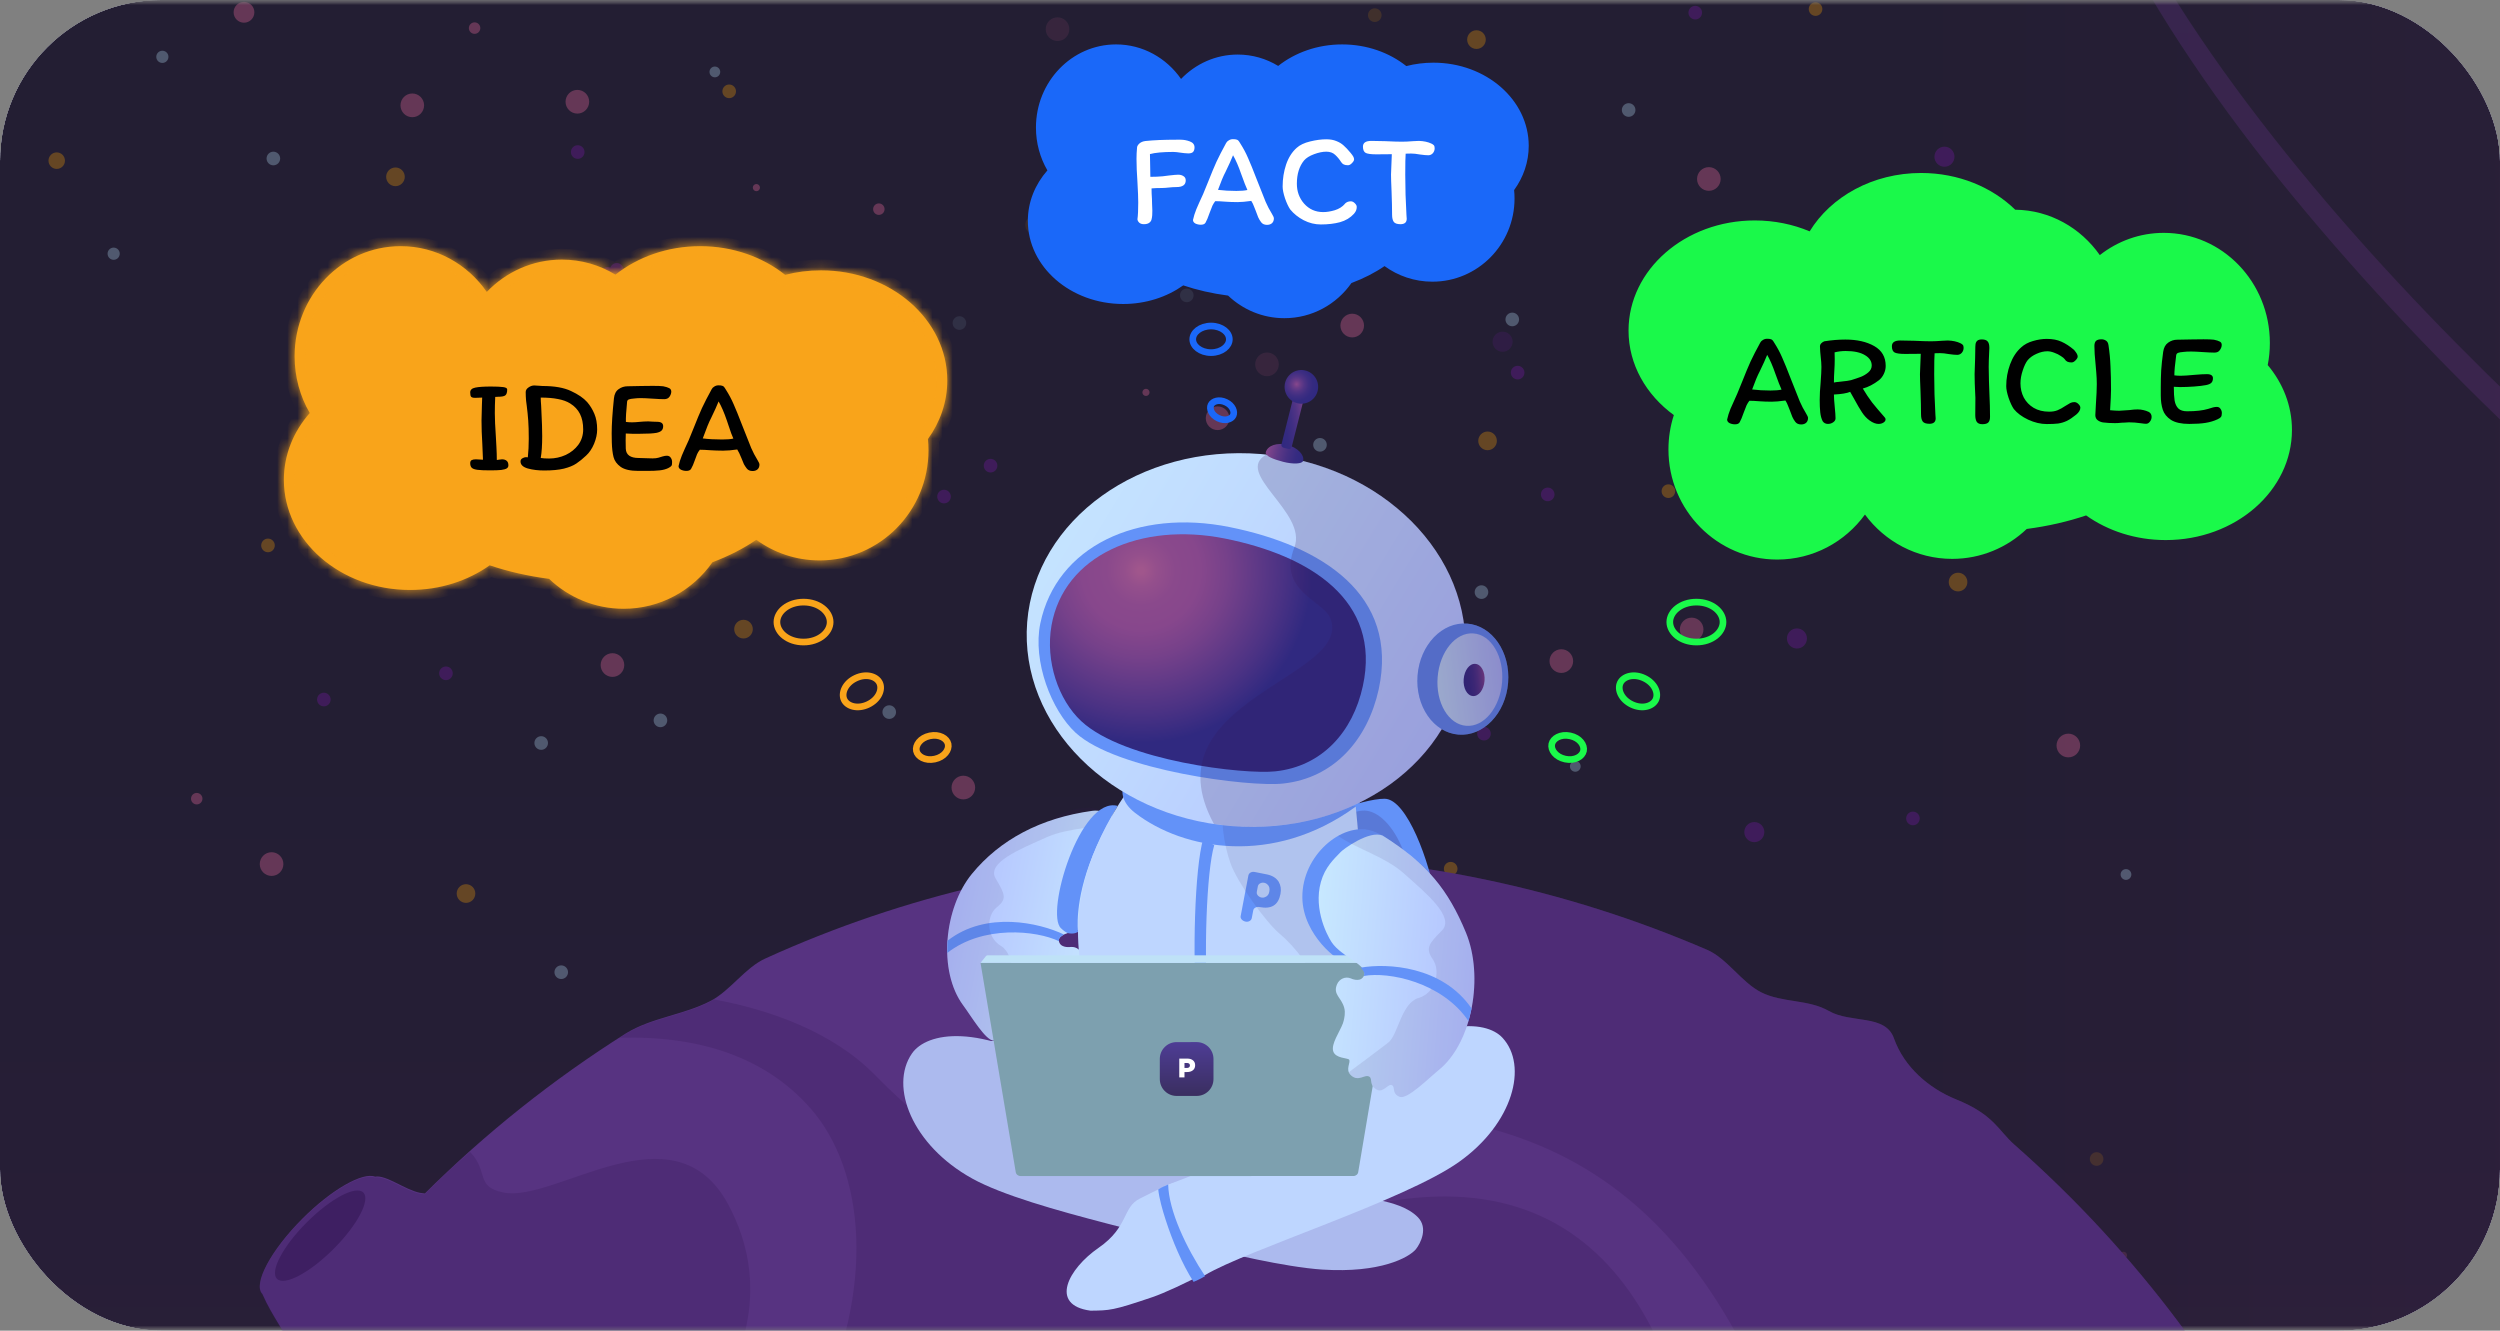
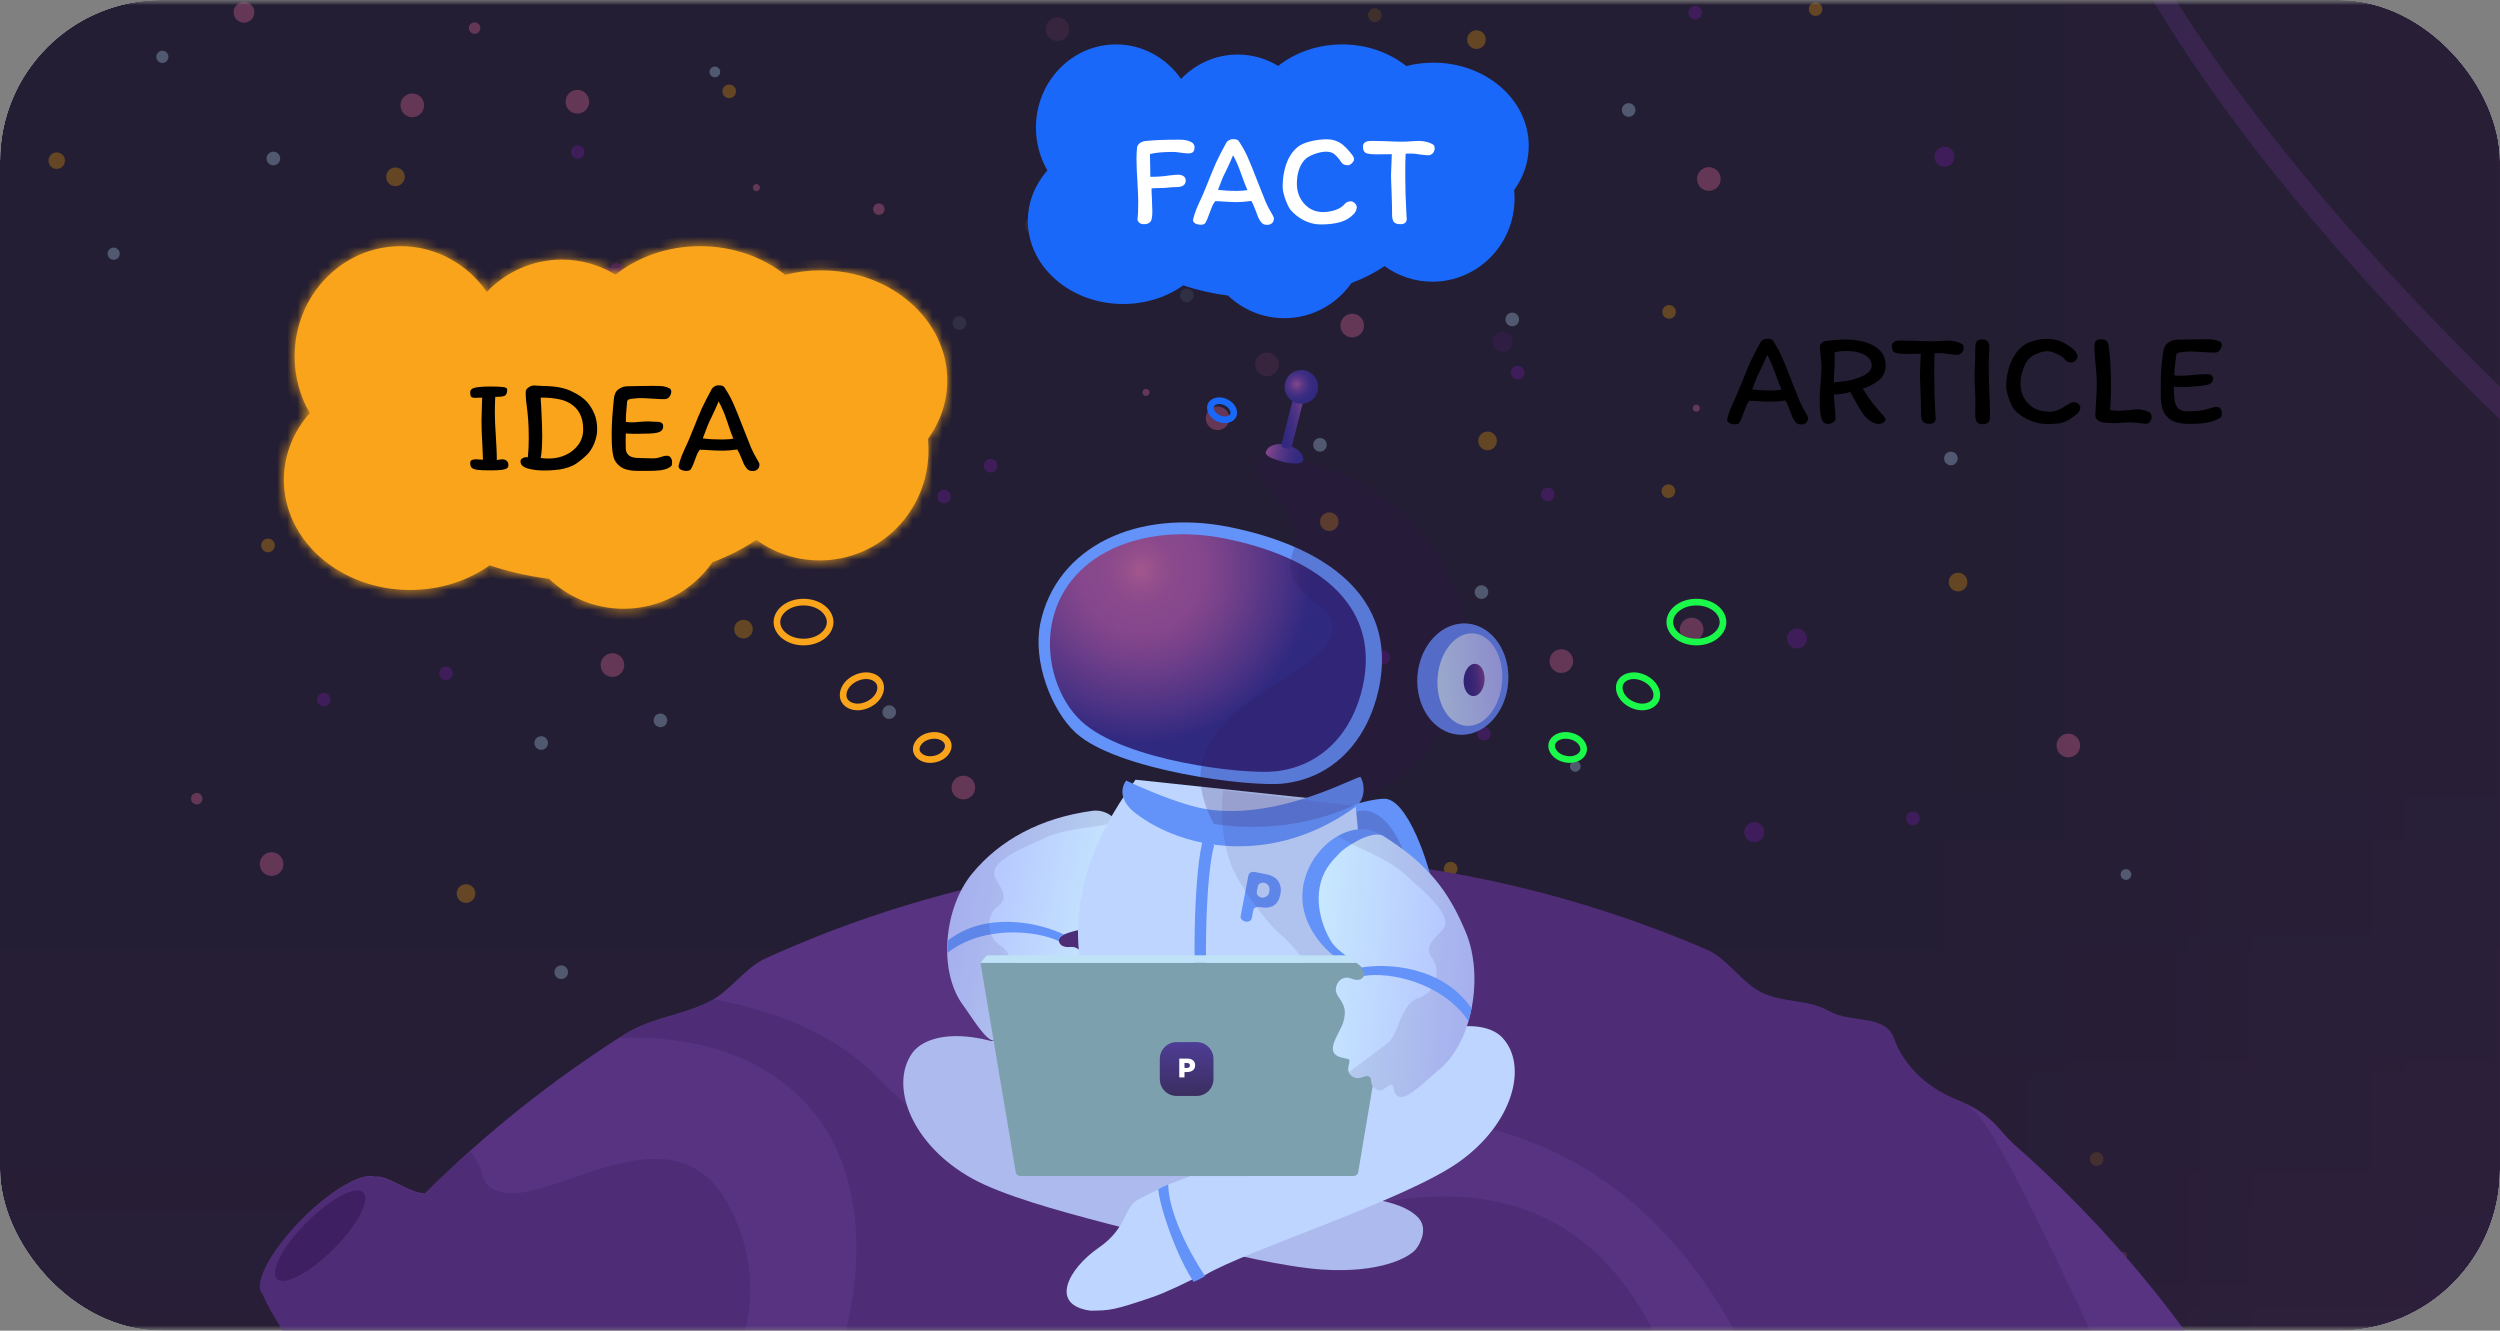
<svg xmlns="http://www.w3.org/2000/svg" width="248" height="132" viewBox="0 0 248 132" fill="none">
  <rect x="0" y="0" width="248" height="132" fill="#808080" stroke="none" />
  <g clip-path="url(#clip0_17_465)">
    <mask id="mask0_17_465" style="mask-type:alpha" maskUnits="userSpaceOnUse" x="-114" y="0" width="476" height="132">
      <path d="M-114 0H361.2V132H-114V0Z" fill="white" />
    </mask>
    <g mask="url(#mask0_17_465)">
      <mask id="mask1_17_465" style="mask-type:alpha" maskUnits="userSpaceOnUse" x="-114" y="0" width="476" height="132">
        <path d="M-114 0H361.2V132H-114V0Z" fill="white" />
      </mask>
      <g mask="url(#mask1_17_465)">
        <path d="M-114 0H361.2V132H-114V0Z" fill="#C0C4FB" />
        <mask id="mask2_17_465" style="mask-type:alpha" maskUnits="userSpaceOnUse" x="-211" y="-168" width="625" height="468">
          <path d="M-132.503 171.117C26.41 332.669 86.614 308.58 128.305 275.631C145.767 261.83 262.773 313.185 277.658 260.465C292.543 207.744 291.175 233.759 377.227 181.007C463.278 128.256 364.698 141.773 394.371 48.798C424.044 -44.176 329.545 13.793 360.082 -87.037C390.62 -187.867 241.376 -177.696 204.304 -144.391C167.232 -111.086 142.796 -96.269 107.848 -123.304C72.9 -150.339 -25.68 -194.189 -97.554 -144.391C-169.428 -94.593 -291.417 9.565 -132.503 171.117Z" fill="url(#paint0_linear_17_465)" />
        </mask>
        <g mask="url(#mask2_17_465)">
          <path d="M-214.252 208.372C-229.334 290.648 137.717 387.377 179.408 354.429C196.87 340.627 323.437 392.972 338.322 340.251C353.207 287.531 314.444 213.152 387.083 178.406C459.722 143.659 359.732 78.087 405.198 47.617C450.664 17.146 442.631 13.793 473.169 -87.038C503.706 -187.868 236.599 -201.2 203.79 -175.397C170.981 -149.594 148.443 -189.77 138.855 -203.091C105.687 -249.175 -302.207 -231.277 -255.794 -87.038C-209.38 57.202 -199.17 126.096 -214.252 208.372Z" fill="url(#paint1_linear_17_465)" />
          <path opacity="0.4" d="M-190.704 -97.076C-186.797 -121.665 -197.098 -164.787 -160.512 -187.238C-129.276 -206.407 344.412 -268.536 419.428 -241.999C494.444 -215.463 507.823 135.699 339.97 237.382L209.392 248.555C206.195 246.061 180.551 296.325 160.944 283.21C141.337 270.096 -129.709 258.759 -142.378 259.472C-166.887 261.135 -235.673 42.267 -239.367 6.629C-243.984 -37.917 -194.611 -72.486 -190.704 -97.076Z" fill="url(#paint2_linear_17_465)" />
          <g opacity="0.3">
            <path d="M5.627 15.118C6.078 15.118 6.444 15.485 6.444 15.938C6.444 16.39 6.078 16.757 5.627 16.757C5.176 16.757 4.81 16.39 4.81 15.938C4.81 15.485 5.176 15.118 5.627 15.118Z" fill="#FFA600" />
            <path d="M11.275 24.562C11.608 24.562 11.879 24.833 11.879 25.168C11.879 25.503 11.608 25.774 11.275 25.774C10.941 25.774 10.671 25.503 10.671 25.168C10.671 24.833 10.941 24.562 11.275 24.562Z" fill="#B8E4FA" />
            <path d="M24.204 0.186C24.773 0.186 25.234 0.649 25.234 1.22C25.234 1.79 24.773 2.253 24.204 2.253C23.635 2.253 23.174 1.79 23.174 1.22C23.174 0.649 23.635 0.186 24.204 0.186Z" fill="#FF73A7" />
            <path d="M16.105 5.033C16.439 5.033 16.709 5.304 16.709 5.638C16.709 5.973 16.439 6.244 16.105 6.244C15.772 6.244 15.502 5.973 15.502 5.638C15.502 5.304 15.772 5.033 16.105 5.033Z" fill="#B8E4FA" />
            <path d="M113.68 38.568C113.877 38.568 114.036 38.727 114.036 38.924C114.036 39.121 113.877 39.28 113.68 39.28C113.484 39.28 113.325 39.121 113.325 38.924C113.325 38.727 113.484 38.568 113.68 38.568Z" fill="#FF73A7" />
            <path d="M111.797 28.482C112.17 28.482 112.472 28.785 112.472 29.159C112.472 29.533 112.17 29.836 111.797 29.836C111.425 29.836 111.123 29.533 111.123 29.159C111.123 28.785 111.425 28.482 111.797 28.482Z" fill="#FFA600" />
            <path d="M87.182 20.178C87.496 20.178 87.75 20.434 87.75 20.749C87.75 21.064 87.496 21.319 87.182 21.319C86.868 21.319 86.614 21.064 86.614 20.749C86.614 20.434 86.868 20.178 87.182 20.178Z" fill="#FF73A7" />
            <path d="M147.567 42.808C148.077 42.808 148.49 43.223 148.49 43.734C148.49 44.246 148.077 44.661 147.567 44.661C147.057 44.661 146.643 44.246 146.643 43.734C146.643 43.223 147.057 42.808 147.567 42.808Z" fill="#FFA600" />
            <path d="M150.017 31.012C150.39 31.012 150.692 31.315 150.692 31.689C150.692 32.063 150.39 32.366 150.017 32.366C149.644 32.366 149.342 32.063 149.342 31.689C149.342 31.315 149.644 31.012 150.017 31.012Z" fill="#B8E4FA" />
            <path d="M120.784 40.313C121.432 40.313 121.957 40.84 121.957 41.489C121.957 42.139 121.432 42.665 120.784 42.665C120.137 42.665 119.612 42.139 119.612 41.489C119.612 40.84 120.137 40.313 120.784 40.313Z" fill="#FF73A7" />
            <path d="M156.269 75.488C156.563 75.488 156.802 75.727 156.802 76.022C156.802 76.317 156.563 76.557 156.269 76.557C155.975 76.557 155.736 76.317 155.736 76.022C155.736 75.727 155.975 75.488 156.269 75.488Z" fill="#B8E4FA" />
            <path d="M130.943 43.45C131.316 43.45 131.618 43.753 131.618 44.127C131.618 44.501 131.316 44.804 130.943 44.804C130.57 44.804 130.268 44.501 130.268 44.127C130.268 43.753 130.57 43.45 130.943 43.45Z" fill="#B8E4FA" />
            <path d="M118.653 60.627C119.026 60.627 119.328 60.93 119.328 61.304C119.328 61.678 119.026 61.981 118.653 61.981C118.28 61.981 117.978 61.678 117.978 61.304C117.978 60.93 118.28 60.627 118.653 60.627Z" fill="#FFA600" />
            <path d="M137.23 64.547C137.603 64.547 137.905 64.85 137.905 65.224C137.905 65.598 137.603 65.901 137.23 65.901C136.857 65.901 136.555 65.598 136.555 65.224C136.555 64.85 136.857 64.547 137.23 64.547Z" fill="#8118B4" />
            <path d="M73.755 61.483C74.265 61.483 74.679 61.898 74.679 62.409C74.679 62.921 74.265 63.336 73.755 63.336C73.245 63.336 72.832 62.921 72.832 62.409C72.832 61.898 73.245 61.483 73.755 61.483Z" fill="#FFA600" />
            <path d="M65.515 70.784C65.887 70.784 66.19 71.087 66.19 71.461C66.19 71.835 65.887 72.138 65.515 72.138C65.142 72.138 64.84 71.835 64.84 71.461C64.84 71.087 65.142 70.784 65.515 70.784Z" fill="#B8E4FA" />
            <path d="M77.698 42.06C78.345 42.06 78.87 42.587 78.87 43.236C78.87 43.886 78.345 44.413 77.698 44.413C77.05 44.413 76.525 43.886 76.525 43.236C76.525 42.587 77.05 42.06 77.698 42.06Z" fill="#FF73A7" />
            <path d="M95.564 76.949C96.212 76.949 96.736 77.476 96.736 78.125C96.736 78.775 96.212 79.301 95.564 79.301C94.917 79.301 94.392 78.775 94.392 78.125C94.392 77.476 94.917 76.949 95.564 76.949Z" fill="#FF73A7" />
            <path d="M88.212 69.964C88.585 69.964 88.887 70.267 88.887 70.641C88.887 71.015 88.585 71.318 88.212 71.318C87.839 71.318 87.537 71.015 87.537 70.641C87.537 70.267 87.839 69.964 88.212 69.964Z" fill="#B8E4FA" />
            <path d="M107.57 61.554C107.943 61.554 108.245 61.857 108.245 62.231C108.245 62.605 107.943 62.908 107.57 62.908C107.198 62.908 106.896 62.605 106.896 62.231C106.896 61.857 107.198 61.554 107.57 61.554Z" fill="#FFA600" />
            <path d="M93.647 48.582C94.019 48.582 94.322 48.885 94.322 49.259C94.322 49.633 94.019 49.936 93.647 49.936C93.274 49.936 92.972 49.633 92.972 49.259C92.972 48.885 93.274 48.582 93.647 48.582Z" fill="#8118B4" />
            <path d="M98.264 45.517C98.636 45.517 98.939 45.82 98.939 46.194C98.939 46.568 98.636 46.871 98.264 46.871C97.891 46.871 97.589 46.568 97.589 46.194C97.589 45.82 97.891 45.517 98.264 45.517Z" fill="#8118B4" />
            <path d="M174.029 81.546C174.578 81.546 175.023 81.993 175.023 82.544C175.023 83.095 174.578 83.542 174.029 83.542C173.479 83.542 173.034 83.095 173.034 82.544C173.034 81.993 173.479 81.546 174.029 81.546Z" fill="#8118B4" />
            <path d="M194.239 56.814C194.749 56.814 195.163 57.229 195.163 57.74C195.163 58.252 194.749 58.667 194.239 58.667C193.729 58.667 193.316 58.252 193.316 57.74C193.316 57.229 193.729 56.814 194.239 56.814Z" fill="#FFA600" />
            <path d="M193.528 44.804C193.901 44.804 194.203 45.107 194.203 45.481C194.203 45.855 193.901 46.158 193.528 46.158C193.156 46.158 192.854 45.855 192.854 45.481C192.854 45.107 193.156 44.804 193.528 44.804Z" fill="#B8E4FA" />
            <path d="M205.18 72.779C205.827 72.779 206.352 73.306 206.352 73.955C206.352 74.605 205.827 75.131 205.18 75.131C204.533 75.131 204.008 74.605 204.008 73.955C204.008 73.306 204.533 72.779 205.18 72.779Z" fill="#FF73A7" />
            <path d="M167.812 61.269C168.46 61.269 168.984 61.795 168.984 62.445C168.984 63.094 168.46 63.621 167.812 63.621C167.165 63.621 166.64 63.094 166.64 62.445C166.64 61.795 167.165 61.269 167.812 61.269Z" fill="#FF73A7" />
            <path d="M210.898 86.215C211.192 86.215 211.431 86.454 211.431 86.749C211.431 87.044 211.192 87.284 210.898 87.284C210.604 87.284 210.365 87.044 210.365 86.749C210.365 86.454 210.604 86.215 210.898 86.215Z" fill="#B8E4FA" />
            <path d="M189.764 80.513C190.136 80.513 190.439 80.816 190.439 81.19C190.439 81.564 190.136 81.867 189.764 81.867C189.391 81.867 189.089 81.564 189.089 81.19C189.089 80.816 189.391 80.513 189.764 80.513Z" fill="#8118B4" />
            <path d="M147.211 72.102C147.583 72.102 147.885 72.405 147.885 72.779C147.885 73.153 147.583 73.456 147.211 73.456C146.838 73.456 146.536 73.153 146.536 72.779C146.536 72.405 146.838 72.102 147.211 72.102Z" fill="#8118B4" />
            <path d="M178.256 62.338C178.806 62.338 179.251 62.785 179.251 63.336C179.251 63.887 178.806 64.334 178.256 64.334C177.707 64.334 177.262 63.887 177.262 63.336C177.262 62.785 177.707 62.338 178.256 62.338Z" fill="#8118B4" />
            <path d="M168.275 40.136C168.471 40.136 168.63 40.295 168.63 40.492C168.63 40.689 168.471 40.848 168.275 40.848C168.078 40.848 167.919 40.689 167.919 40.492C167.919 40.295 168.078 40.136 168.275 40.136Z" fill="#FF73A7" />
            <path d="M165.575 30.264C165.948 30.264 166.25 30.567 166.25 30.941C166.25 31.315 165.948 31.618 165.575 31.618C165.203 31.618 164.9 31.315 164.9 30.941C164.9 30.567 165.203 30.264 165.575 30.264Z" fill="#FFA600" />
            <path d="M140.32 24.099C140.634 24.099 140.889 24.354 140.889 24.669C140.889 24.984 140.634 25.239 140.32 25.239C140.006 25.239 139.752 24.984 139.752 24.669C139.752 24.354 140.006 24.099 140.32 24.099Z" fill="#FF73A7" />
            <path d="M131.867 50.827C132.377 50.827 132.79 51.242 132.79 51.754C132.79 52.265 132.377 52.68 131.867 52.68C131.357 52.68 130.943 52.265 130.943 51.754C130.943 51.242 131.357 50.827 131.867 50.827Z" fill="#FFA600" />
            <path d="M124.372 60.805C124.745 60.805 125.047 61.109 125.047 61.483C125.047 61.856 124.745 62.16 124.372 62.16C123.999 62.16 123.697 61.856 123.697 61.483C123.697 61.109 123.999 60.805 124.372 60.805Z" fill="#B8E4FA" />
            <path d="M134.14 31.119C134.787 31.119 135.312 31.646 135.312 32.295C135.312 32.945 134.787 33.471 134.14 33.471C133.493 33.471 132.968 32.945 132.968 32.295C132.968 31.646 133.493 31.119 134.14 31.119Z" fill="#FF73A7" />
            <path d="M154.884 64.405C155.531 64.405 156.056 64.931 156.056 65.581C156.056 66.23 155.531 66.757 154.884 66.757C154.236 66.757 153.711 66.23 153.711 65.581C153.711 64.931 154.236 64.405 154.884 64.405Z" fill="#FF73A7" />
            <path d="M146.963 58.061C147.336 58.061 147.638 58.364 147.638 58.738C147.638 59.112 147.336 59.415 146.963 59.415C146.59 59.415 146.288 59.112 146.288 58.738C146.288 58.364 146.59 58.061 146.963 58.061Z" fill="#B8E4FA" />
            <path d="M165.504 48.047C165.877 48.047 166.179 48.35 166.179 48.724C166.179 49.098 165.877 49.401 165.504 49.401C165.132 49.401 164.83 49.098 164.83 48.724C164.83 48.35 165.132 48.047 165.504 48.047Z" fill="#FFA600" />
            <path d="M150.55 36.287C150.923 36.287 151.225 36.59 151.225 36.964C151.225 37.338 150.923 37.641 150.55 37.641C150.178 37.641 149.875 37.338 149.875 36.964C149.875 36.59 150.178 36.287 150.55 36.287Z" fill="#8118B4" />
            <path d="M153.534 48.368C153.906 48.368 154.209 48.671 154.209 49.045C154.209 49.419 153.906 49.722 153.534 49.722C153.161 49.722 152.859 49.419 152.859 49.045C152.859 48.671 153.161 48.368 153.534 48.368Z" fill="#8118B4" />
            <path d="M156.624 117.611C157.173 117.611 157.619 118.058 157.619 118.609C157.619 119.16 157.173 119.607 156.624 119.607C156.075 119.607 155.629 119.16 155.629 118.609C155.629 118.058 156.075 117.611 156.624 117.611Z" fill="#8118B4" />
            <path d="M146.607 95.409C146.803 95.409 146.962 95.569 146.962 95.766C146.962 95.962 146.803 96.122 146.607 96.122C146.411 96.122 146.252 95.962 146.252 95.766C146.252 95.569 146.411 95.409 146.607 95.409Z" fill="#FF73A7" />
            <path d="M143.908 85.502C144.281 85.502 144.583 85.805 144.583 86.179C144.583 86.553 144.281 86.856 143.908 86.856C143.535 86.856 143.233 86.553 143.233 86.179C143.233 85.805 143.535 85.502 143.908 85.502Z" fill="#FFA600" />
            <path d="M118.653 79.337C118.967 79.337 119.221 79.592 119.221 79.907C119.221 80.222 118.967 80.477 118.653 80.477C118.339 80.477 118.084 80.222 118.084 79.907C118.084 79.592 118.339 79.337 118.653 79.337Z" fill="#FF73A7" />
            <path d="M110.199 106.065C110.709 106.065 111.122 106.48 111.122 106.992C111.122 107.503 110.709 107.918 110.199 107.918C109.689 107.918 109.275 107.503 109.275 106.992C109.275 106.48 109.689 106.065 110.199 106.065Z" fill="#FFA600" />
            <path d="M102.704 116.079C103.077 116.079 103.379 116.382 103.379 116.756C103.379 117.13 103.077 117.433 102.704 117.433C102.331 117.433 102.029 117.13 102.029 116.756C102.029 116.382 102.331 116.079 102.704 116.079Z" fill="#B8E4FA" />
            <path d="M112.472 86.393C113.12 86.393 113.645 86.919 113.645 87.569C113.645 88.218 113.12 88.745 112.472 88.745C111.825 88.745 111.3 88.218 111.3 87.569C111.3 86.919 111.825 86.393 112.472 86.393Z" fill="#FF73A7" />
            <path d="M133.252 119.643C133.899 119.643 134.424 120.169 134.424 120.819C134.424 121.468 133.899 121.995 133.252 121.995C132.604 121.995 132.08 121.468 132.08 120.819C132.08 120.169 132.604 119.643 133.252 119.643Z" fill="#FF73A7" />
            <path d="M125.295 113.299C125.668 113.299 125.97 113.602 125.97 113.976C125.97 114.35 125.668 114.653 125.295 114.653C124.922 114.653 124.62 114.35 124.62 113.976C124.62 113.602 124.922 113.299 125.295 113.299Z" fill="#B8E4FA" />
            <path d="M143.837 103.285C144.21 103.285 144.512 103.588 144.512 103.962C144.512 104.336 144.21 104.639 143.837 104.639C143.464 104.639 143.162 104.336 143.162 103.962C143.162 103.588 143.464 103.285 143.837 103.285Z" fill="#FFA600" />
            <path d="M128.882 91.56C129.255 91.56 129.557 91.863 129.557 92.237C129.557 92.611 129.255 92.914 128.882 92.914C128.51 92.914 128.208 92.611 128.208 92.237C128.208 91.863 128.51 91.56 128.882 91.56Z" fill="#8118B4" />
            <path d="M131.866 103.641C132.239 103.641 132.541 103.944 132.541 104.318C132.541 104.692 132.239 104.995 131.866 104.995C131.494 104.995 131.191 104.692 131.191 104.318C131.191 103.944 131.494 103.641 131.866 103.641Z" fill="#8118B4" />
            <path d="M192.891 14.548C193.44 14.548 193.885 14.995 193.885 15.546C193.885 16.097 193.44 16.543 192.891 16.543C192.341 16.543 191.896 16.097 191.896 15.546C191.896 14.995 192.341 14.548 192.891 14.548Z" fill="#8118B4" />
            <path d="M146.466 3.001C146.976 3.001 147.389 3.416 147.389 3.928C147.389 4.44 146.976 4.855 146.466 4.855C145.955 4.855 145.542 4.44 145.542 3.928C145.542 3.416 145.955 3.001 146.466 3.001Z" fill="#FFA600" />
            <path d="M138.971 13.015C139.343 13.015 139.646 13.318 139.646 13.692C139.646 14.066 139.343 14.369 138.971 14.369C138.598 14.369 138.296 14.066 138.296 13.692C138.296 13.318 138.598 13.015 138.971 13.015Z" fill="#B8E4FA" />
            <path d="M169.518 16.579C170.165 16.579 170.69 17.106 170.69 17.755C170.69 18.405 170.165 18.931 169.518 18.931C168.87 18.931 168.346 18.405 168.346 17.755C168.346 17.106 168.87 16.579 169.518 16.579Z" fill="#FF73A7" />
            <path d="M161.562 10.235C161.934 10.235 162.236 10.539 162.236 10.912C162.236 11.286 161.934 11.59 161.562 11.59C161.189 11.59 160.887 11.286 160.887 10.912C160.887 10.539 161.189 10.235 161.562 10.235Z" fill="#B8E4FA" />
            <path d="M180.103 0.221C180.476 0.221 180.778 0.525 180.778 0.899C180.778 1.272 180.476 1.576 180.103 1.576C179.73 1.576 179.428 1.272 179.428 0.899C179.428 0.525 179.73 0.221 180.103 0.221Z" fill="#FFA600" />
            <path d="M168.168 0.577C168.541 0.577 168.843 0.881 168.843 1.255C168.843 1.629 168.541 1.932 168.168 1.932C167.795 1.932 167.493 1.629 167.493 1.255C167.493 0.881 167.795 0.577 168.168 0.577Z" fill="#8118B4" />
            <path d="M85.016 40.457C85.565 40.457 86.01 40.904 86.01 41.455C86.01 42.006 85.565 42.453 85.016 42.453C84.466 42.453 84.021 42.006 84.021 41.455C84.021 40.904 84.466 40.457 85.016 40.457Z" fill="#8118B4" />
            <path d="M75.034 18.255C75.23 18.255 75.389 18.414 75.389 18.611C75.389 18.808 75.23 18.967 75.034 18.967C74.838 18.967 74.679 18.808 74.679 18.611C74.679 18.414 74.838 18.255 75.034 18.255Z" fill="#FF73A7" />
            <path d="M72.335 8.383C72.707 8.383 73.01 8.686 73.01 9.06C73.01 9.434 72.707 9.737 72.335 9.737C71.962 9.737 71.66 9.434 71.66 9.06C71.66 8.686 71.962 8.383 72.335 8.383Z" fill="#FFA600" />
            <path d="M47.08 2.218C47.393 2.218 47.648 2.473 47.648 2.788C47.648 3.103 47.393 3.358 47.08 3.358C46.766 3.358 46.511 3.103 46.511 2.788C46.511 2.473 46.766 2.218 47.08 2.218Z" fill="#FF73A7" />
            <path d="M38.625 28.946C39.135 28.946 39.549 29.361 39.549 29.873C39.549 30.384 39.135 30.799 38.625 30.799C38.115 30.799 37.702 30.384 37.702 29.873C37.702 29.361 38.115 28.946 38.625 28.946Z" fill="#FFA600" />
            <path d="M31.131 38.924C31.503 38.924 31.805 39.228 31.805 39.602C31.805 39.975 31.503 40.279 31.131 40.279C30.758 40.279 30.456 39.975 30.456 39.602C30.456 39.228 30.758 38.924 31.131 38.924Z" fill="#B8E4FA" />
            <path d="M40.899 9.274C41.546 9.274 42.071 9.8 42.071 10.45C42.071 11.099 41.546 11.626 40.899 11.626C40.251 11.626 39.727 11.099 39.727 10.45C39.727 9.8 40.251 9.274 40.899 9.274Z" fill="#FF73A7" />
            <path d="M61.643 42.524C62.29 42.524 62.815 43.05 62.815 43.7C62.815 44.349 62.29 44.876 61.643 44.876C60.995 44.876 60.471 44.349 60.471 43.7C60.471 43.05 60.995 42.524 61.643 42.524Z" fill="#FF73A7" />
            <path d="M53.722 36.18C54.094 36.18 54.397 36.483 54.397 36.857C54.397 37.231 54.094 37.534 53.722 37.534C53.349 37.534 53.047 37.231 53.047 36.857C53.047 36.483 53.349 36.18 53.722 36.18Z" fill="#B8E4FA" />
            <path d="M72.263 26.166C72.636 26.166 72.938 26.469 72.938 26.843C72.938 27.217 72.636 27.52 72.263 27.52C71.891 27.52 71.588 27.217 71.588 26.843C71.588 26.469 71.891 26.166 72.263 26.166Z" fill="#FFA600" />
            <path d="M57.309 14.406C57.682 14.406 57.984 14.709 57.984 15.083C57.984 15.457 57.682 15.76 57.309 15.76C56.936 15.76 56.634 15.457 56.634 15.083C56.634 14.709 56.936 14.406 57.309 14.406Z" fill="#8118B4" />
            <path d="M60.293 26.487C60.666 26.487 60.968 26.79 60.968 27.164C60.968 27.538 60.666 27.841 60.293 27.841C59.92 27.841 59.618 27.538 59.618 27.164C59.618 26.79 59.92 26.487 60.293 26.487Z" fill="#8118B4" />
            <g opacity="0.67">
              <path opacity="0.67" d="M149.058 32.901C149.607 32.901 150.053 33.348 150.053 33.899C150.053 34.45 149.607 34.897 149.058 34.897C148.509 34.897 148.063 34.45 148.063 33.899C148.063 33.348 148.509 32.901 149.058 32.901Z" fill="#8118B4" />
              <path opacity="0.67" d="M139.077 10.699C139.273 10.699 139.432 10.858 139.432 11.055C139.432 11.252 139.273 11.412 139.077 11.412C138.881 11.412 138.722 11.252 138.722 11.055C138.722 10.858 138.881 10.699 139.077 10.699Z" fill="#FF73A7" />
              <path opacity="0.67" d="M136.378 0.827C136.751 0.827 137.053 1.13 137.053 1.504C137.053 1.878 136.751 2.181 136.378 2.181C136.005 2.181 135.703 1.878 135.703 1.504C135.703 1.13 136.005 0.827 136.378 0.827Z" fill="#FFA600" />
              <g opacity="0.67">
                <path opacity="0.67" d="M102.633 21.391C103.144 21.391 103.557 21.805 103.557 22.317C103.557 22.829 103.144 23.244 102.633 23.244C102.123 23.244 101.71 22.829 101.71 22.317C101.71 21.805 102.123 21.391 102.633 21.391Z" fill="#FFA600" />
                <path opacity="0.67" d="M95.174 31.369C95.547 31.369 95.849 31.672 95.849 32.046C95.849 32.42 95.547 32.723 95.174 32.723C94.801 32.723 94.499 32.42 94.499 32.046C94.499 31.672 94.801 31.369 95.174 31.369Z" fill="#B8E4FA" />
                <path opacity="0.67" d="M104.907 1.718C105.554 1.718 106.079 2.245 106.079 2.894C106.079 3.544 105.554 4.07 104.907 4.07C104.26 4.07 103.735 3.544 103.735 2.894C103.735 2.245 104.26 1.718 104.907 1.718Z" fill="#FF73A7" />
                <path opacity="0.67" d="M125.686 34.968C126.334 34.968 126.858 35.495 126.858 36.144C126.858 36.794 126.334 37.32 125.686 37.32C125.039 37.32 124.514 36.794 124.514 36.144C124.514 35.495 125.039 34.968 125.686 34.968Z" fill="#FF73A7" />
                <path opacity="0.67" d="M117.73 28.625C118.102 28.625 118.404 28.928 118.404 29.302C118.404 29.676 118.102 29.979 117.73 29.979C117.357 29.979 117.055 29.676 117.055 29.302C117.055 28.928 117.357 28.625 117.73 28.625Z" fill="#B8E4FA" />
                <path opacity="0.67" d="M136.306 18.611C136.679 18.611 136.981 18.914 136.981 19.288C136.981 19.662 136.679 19.965 136.306 19.965C135.933 19.965 135.631 19.662 135.631 19.288C135.631 18.914 135.933 18.611 136.306 18.611Z" fill="#FFA600" />
                <path opacity="0.67" d="M121.317 6.886C121.69 6.886 121.992 7.189 121.992 7.563C121.992 7.937 121.69 8.24 121.317 8.24C120.945 8.24 120.643 7.937 120.643 7.563C120.643 7.189 120.945 6.886 121.317 6.886Z" fill="#8118B4" />
              </g>
              <path opacity="0.67" d="M124.337 18.931C124.709 18.931 125.011 19.234 125.011 19.608C125.011 19.982 124.709 20.285 124.337 20.285C123.964 20.285 123.662 19.982 123.662 19.608C123.662 19.234 123.964 18.931 124.337 18.931Z" fill="#8118B4" />
            </g>
            <g opacity="0.67">
              <path opacity="0.67" d="M210.65 124.169C210.846 124.169 211.005 124.328 211.005 124.525C211.005 124.722 210.846 124.881 210.65 124.881C210.454 124.881 210.295 124.722 210.295 124.525C210.295 124.328 210.454 124.169 210.65 124.169Z" fill="#FF73A7" />
              <path opacity="0.67" d="M207.985 114.297C208.358 114.297 208.66 114.6 208.66 114.974C208.66 115.348 208.358 115.651 207.985 115.651C207.613 115.651 207.311 115.348 207.311 114.974C207.311 114.6 207.613 114.297 207.985 114.297Z" fill="#FFA600" />
              <path opacity="0.67" d="M182.731 108.132C183.045 108.132 183.299 108.387 183.299 108.702C183.299 109.017 183.045 109.272 182.731 109.272C182.417 109.272 182.163 109.017 182.163 108.702C182.163 108.387 182.417 108.132 182.731 108.132Z" fill="#FF73A7" />
              <g opacity="0.67">
                <path opacity="0.67" d="M176.515 115.188C177.162 115.188 177.687 115.714 177.687 116.364C177.687 117.013 177.162 117.54 176.515 117.54C175.868 117.54 175.343 117.013 175.343 116.364C175.343 115.714 175.868 115.188 176.515 115.188Z" fill="#FF73A7" />
                <path opacity="0.67" d="M192.925 120.355C193.298 120.355 193.6 120.658 193.6 121.032C193.6 121.406 193.298 121.709 192.925 121.709C192.553 121.709 192.25 121.406 192.25 121.032C192.25 120.658 192.553 120.355 192.925 120.355Z" fill="#8118B4" />
              </g>
            </g>
            <path d="M59.299 41.454C59.848 41.454 60.293 41.901 60.293 42.452C60.293 43.003 59.848 43.45 59.299 43.45C58.749 43.45 58.304 43.003 58.304 42.452C58.304 41.901 58.749 41.454 59.299 41.454Z" fill="#8118B4" />
            <path d="M36.211 51.361C36.407 51.361 36.566 51.521 36.566 51.718C36.566 51.915 36.407 52.074 36.211 52.074C36.014 52.074 35.855 51.915 35.855 51.718C35.855 51.521 36.014 51.361 36.211 51.361Z" fill="#FF73A7" />
            <path d="M26.585 53.428C26.958 53.428 27.26 53.732 27.26 54.105C27.26 54.48 26.958 54.783 26.585 54.783C26.212 54.783 25.91 54.48 25.91 54.105C25.91 53.732 26.212 53.428 26.585 53.428Z" fill="#FFA600" />
            <path d="M19.516 78.659C19.83 78.659 20.084 78.915 20.084 79.23C20.084 79.544 19.83 79.8 19.516 79.8C19.202 79.8 18.948 79.544 18.948 79.23C18.948 78.915 19.202 78.659 19.516 78.659Z" fill="#FF73A7" />
            <path d="M39.23 16.615C39.74 16.615 40.154 17.03 40.154 17.541C40.154 18.053 39.74 18.468 39.23 18.468C38.72 18.468 38.307 18.053 38.307 17.541C38.307 17.03 38.72 16.615 39.23 16.615Z" fill="#FFA600" />
            <path d="M27.118 15.047C27.491 15.047 27.793 15.35 27.793 15.724C27.793 16.098 27.491 16.401 27.118 16.401C26.745 16.401 26.443 16.098 26.443 15.724C26.443 15.35 26.745 15.047 27.118 15.047Z" fill="#B8E4FA" />
            <path d="M57.275 8.917C57.922 8.917 58.447 9.443 58.447 10.093C58.447 10.742 57.922 11.269 57.275 11.269C56.627 11.269 56.102 10.742 56.102 10.093C56.102 9.443 56.627 8.917 57.275 8.917Z" fill="#FF73A7" />
            <path d="M38.378 43.272C39.025 43.272 39.55 43.798 39.55 44.448C39.55 45.097 39.025 45.624 38.378 45.624C37.73 45.624 37.206 45.097 37.206 44.448C37.206 43.798 37.73 43.272 38.378 43.272Z" fill="#FF73A7" />
            <path d="M70.915 6.601C71.209 6.601 71.447 6.84 71.447 7.135C71.447 7.43 71.209 7.67 70.915 7.67C70.62 7.67 70.382 7.43 70.382 7.135C70.382 6.84 70.62 6.601 70.915 6.601Z" fill="#B8E4FA" />
            <path d="M40.473 33.507C40.846 33.507 41.148 33.81 41.148 34.184C41.148 34.558 40.846 34.861 40.473 34.861C40.1 34.861 39.798 34.558 39.798 34.184C39.798 33.81 40.1 33.507 40.473 33.507Z" fill="#B8E4FA" />
            <path d="M58.233 44.911C58.606 44.911 58.908 45.214 58.908 45.588C58.908 45.962 58.606 46.265 58.233 46.265C57.861 46.265 57.559 45.962 57.559 45.588C57.559 45.214 57.861 44.911 58.233 44.911Z" fill="#FFA600" />
            <path d="M61.181 26.094C61.554 26.094 61.856 26.398 61.856 26.771C61.856 27.145 61.554 27.448 61.181 27.448C60.809 27.448 60.506 27.145 60.506 26.771C60.506 26.398 60.809 26.094 61.181 26.094Z" fill="#8118B4" />
            <path d="M46.227 87.712C46.737 87.712 47.151 88.126 47.151 88.638C47.151 89.15 46.737 89.565 46.227 89.565C45.717 89.565 45.304 89.15 45.304 88.638C45.304 88.126 45.717 87.712 46.227 87.712Z" fill="#FFA600" />
            <path d="M55.675 95.766C56.048 95.766 56.35 96.069 56.35 96.443C56.35 96.817 56.048 97.12 55.675 97.12C55.303 97.12 55.001 96.817 55.001 96.443C55.001 96.069 55.303 95.766 55.675 95.766Z" fill="#B8E4FA" />
            <path d="M26.94 84.54C27.587 84.54 28.112 85.067 28.112 85.716C28.112 86.366 27.587 86.892 26.94 86.892C26.292 86.892 25.768 86.366 25.768 85.716C25.768 85.067 26.292 84.54 26.94 84.54Z" fill="#FF73A7" />
            <path d="M60.755 64.797C61.403 64.797 61.927 65.323 61.927 65.973C61.927 66.623 61.403 67.149 60.755 67.149C60.108 67.149 59.583 66.623 59.583 65.973C59.583 65.323 60.108 64.797 60.755 64.797Z" fill="#FF73A7" />
            <path d="M53.687 73.029C54.059 73.029 54.361 73.333 54.361 73.707C54.361 74.081 54.059 74.384 53.687 74.384C53.314 74.384 53.012 74.081 53.012 73.707C53.012 73.333 53.314 73.029 53.687 73.029Z" fill="#B8E4FA" />
            <path d="M44.309 54.106C44.682 54.106 44.984 54.409 44.984 54.783C44.984 55.157 44.682 55.46 44.309 55.46C43.936 55.46 43.634 55.157 43.634 54.783C43.634 54.409 43.936 54.106 44.309 54.106Z" fill="#FFA600" />
            <path d="M32.126 68.717C32.498 68.717 32.8 69.02 32.8 69.394C32.8 69.768 32.498 70.071 32.126 70.071C31.753 70.071 31.451 69.768 31.451 69.394C31.451 69.02 31.753 68.717 32.126 68.717Z" fill="#8118B4" />
            <path d="M44.238 66.115C44.611 66.115 44.913 66.418 44.913 66.793C44.913 67.166 44.611 67.47 44.238 67.47C43.866 67.47 43.563 67.166 43.563 66.793C43.563 66.418 43.866 66.115 44.238 66.115Z" fill="#8118B4" />
          </g>
        </g>
        <g opacity="0.3">
          <path d="M322.239 4.178C316.829 0.483 311.232 -2.948 305.432 -6.035C299.648 -9.122 293.677 -11.912 287.503 -14.189C284.416 -15.327 281.282 -16.34 278.102 -17.167C274.921 -17.993 271.679 -18.648 268.389 -18.991C265.099 -19.318 261.747 -19.365 258.473 -18.695C257.663 -18.539 256.852 -18.32 256.057 -18.04C255.262 -17.759 254.482 -17.447 253.749 -17.026C252.268 -16.216 250.943 -15.109 249.961 -13.721C248.979 -12.333 248.371 -10.712 248.106 -9.059C247.965 -8.233 247.919 -7.391 247.934 -6.565C247.95 -5.738 248.012 -4.896 248.137 -4.086C248.62 -0.796 249.821 2.322 251.255 5.269C252.705 8.231 254.435 11.022 256.322 13.719C258.208 16.401 260.235 18.989 262.402 21.468C271.055 31.369 281.204 39.881 292.04 47.334C297.481 51.029 303.109 54.459 308.94 57.546C310.39 58.326 311.871 59.074 313.352 59.791C314.833 60.508 316.33 61.21 317.827 61.88C320.836 63.237 323.907 64.469 327.01 65.591C330.112 66.714 333.293 67.68 336.504 68.475C339.716 69.271 342.99 69.879 346.311 70.175C349.616 70.456 352.999 70.456 356.289 69.738C357.115 69.567 357.926 69.333 358.721 69.052C359.516 68.772 360.296 68.429 361.028 68.008C362.494 67.181 363.819 66.043 364.786 64.64C365.752 63.237 366.329 61.615 366.579 59.978C366.703 59.152 366.735 58.326 366.719 57.499C366.703 56.673 366.625 55.847 366.485 55.036C365.955 51.777 364.723 48.69 363.258 45.775C361.777 42.859 360.015 40.084 358.097 37.434C356.18 34.783 354.106 32.242 351.955 29.794C347.62 24.898 342.881 20.361 337.908 16.105C332.872 11.833 327.649 7.873 322.239 4.178ZM322.239 4.178C327.649 7.888 332.856 11.864 337.814 16.136C342.772 20.408 347.449 24.992 351.736 29.919C353.888 32.382 355.899 34.939 357.77 37.605C359.641 40.271 361.34 43.046 362.775 45.962C364.178 48.877 365.347 51.933 365.815 55.098C365.939 55.894 366.002 56.689 366.002 57.484C366.002 58.279 365.971 59.074 365.83 59.854C365.581 61.413 365.004 62.91 364.1 64.188C363.18 65.466 361.948 66.495 360.561 67.259C359.875 67.649 359.126 67.945 358.378 68.21C357.63 68.475 356.85 68.678 356.055 68.834C352.89 69.473 349.6 69.427 346.373 69.115C343.13 68.772 339.934 68.132 336.769 67.306C333.604 66.48 330.502 65.466 327.431 64.344C321.304 62.083 315.363 59.308 309.595 56.236C303.826 53.165 298.261 49.751 292.866 46.071C287.472 42.392 282.265 38.447 277.322 34.206C272.38 29.965 267.656 25.459 263.353 20.595C261.202 18.163 259.144 15.653 257.257 13.018C255.371 10.399 253.625 7.654 252.159 4.786C250.709 1.917 249.524 -1.108 249.01 -4.257C248.885 -5.037 248.807 -5.832 248.776 -6.627C248.76 -7.422 248.792 -8.202 248.916 -8.981C249.15 -10.54 249.696 -12.037 250.585 -13.331C251.473 -14.625 252.705 -15.685 254.092 -16.465C254.778 -16.87 255.527 -17.182 256.275 -17.463C257.039 -17.744 257.819 -17.962 258.598 -18.133C261.779 -18.819 265.084 -18.819 268.342 -18.554C271.601 -18.258 274.843 -17.666 278.024 -16.886C281.204 -16.106 284.354 -15.14 287.441 -14.033C293.615 -11.819 299.617 -9.09 305.417 -6.035C311.201 -2.916 316.813 0.498 322.239 4.178Z" fill="url(#paint3_linear_17_465)" />
        </g>
        <g opacity="0.3">
          <path d="M337.316 8.122C328.117 0.872 318.529 -6.019 308.52 -12.458C298.526 -18.897 288.143 -24.931 277.292 -30.232C271.866 -32.883 266.332 -35.377 260.672 -37.607C255.013 -39.836 249.198 -41.801 243.258 -43.313C237.318 -44.794 231.206 -45.87 225.094 -45.87C223.567 -45.87 222.054 -45.792 220.558 -45.605C219.061 -45.433 217.58 -45.168 216.161 -44.779C213.324 -43.999 210.689 -42.721 208.631 -40.928C206.588 -39.135 205.17 -36.858 204.375 -34.426C203.969 -33.21 203.735 -31.963 203.595 -30.7C203.455 -29.437 203.424 -28.159 203.501 -26.88C203.798 -21.75 205.388 -16.668 207.462 -11.741C209.566 -6.814 212.217 -2.043 215.148 2.603C218.094 7.249 221.337 11.786 224.814 16.198C238.767 33.832 255.761 49.813 274.174 64.375C283.419 71.641 293.085 78.532 303.157 84.971C305.667 86.577 308.208 88.167 310.796 89.711C313.369 91.254 315.972 92.766 318.591 94.248C323.845 97.21 329.209 100.016 334.681 102.651C340.153 105.286 345.75 107.718 351.472 109.901C357.194 112.068 363.056 113.986 369.058 115.436C375.045 116.855 381.203 117.884 387.346 117.806C388.874 117.79 390.402 117.681 391.898 117.494C393.395 117.307 394.876 117.026 396.295 116.605C399.132 115.795 401.752 114.469 403.778 112.645C405.79 110.821 407.162 108.529 407.91 106.112C408.3 104.896 408.502 103.649 408.627 102.386C408.736 101.123 408.752 99.845 408.658 98.582C408.284 93.484 406.616 88.432 404.48 83.568C402.297 78.688 399.6 73.963 396.591 69.364C393.582 64.765 390.277 60.29 386.769 55.925C379.769 47.178 371.927 38.883 363.633 30.932C355.338 22.965 346.53 15.356 337.316 8.122ZM337.316 8.122C346.499 15.388 355.292 22.996 363.555 30.979C371.802 38.961 379.519 47.318 386.442 56.081C389.903 60.462 393.114 64.968 396.046 69.567C398.961 74.182 401.565 78.906 403.638 83.739C405.68 88.572 407.224 93.562 407.505 98.52C407.583 99.751 407.551 100.983 407.411 102.199C407.286 103.4 407.052 104.6 406.663 105.738C405.914 108.03 404.589 110.135 402.703 111.803C400.801 113.471 398.353 114.656 395.671 115.389C394.331 115.763 392.927 116.013 391.509 116.169C390.074 116.34 388.624 116.418 387.159 116.418C381.266 116.418 375.279 115.374 369.432 113.908C363.586 112.411 357.849 110.478 352.236 108.264C346.623 106.05 341.135 103.587 335.741 100.952C324.952 95.666 314.631 89.664 304.685 83.272C294.722 76.864 285.181 70.003 276.013 62.785C266.846 55.582 258.069 48.02 249.806 40.1C241.558 32.179 233.763 23.916 226.794 15.232C223.317 10.897 220.028 6.454 217.05 1.901C214.072 -2.651 211.406 -7.329 209.254 -12.131C207.15 -16.917 205.513 -21.86 205.154 -26.786C205.061 -28.018 205.061 -29.234 205.17 -30.435C205.279 -31.635 205.482 -32.836 205.84 -33.974C206.542 -36.266 207.82 -38.371 209.675 -40.07C211.546 -41.754 213.978 -42.986 216.644 -43.765C217.985 -44.155 219.388 -44.42 220.823 -44.607C222.257 -44.794 223.723 -44.888 225.188 -44.903C231.112 -44.981 237.146 -43.983 243.039 -42.58C248.948 -41.146 254.732 -39.259 260.407 -37.108C266.082 -34.956 271.648 -32.54 277.074 -29.92C287.94 -24.682 298.386 -18.757 308.411 -12.349C318.482 -5.972 328.102 0.903 337.316 8.122Z" fill="url(#paint4_linear_17_465)" />
        </g>
      </g>
      <path d="M199.844 113.564C198.236 112.16 197.826 110.581 194.053 109.06C191.303 107.948 188.875 105.813 187.881 103.005C187.032 100.577 183.581 101.542 181.416 100.284C179.368 99.114 176.823 99.494 174.717 98.441C172.787 97.476 171.324 95.077 169.364 94.229C155.323 88.174 139.849 84.81 123.615 84.81C117.911 84.81 112.294 85.22 106.824 86.009C105.098 86.273 103.841 87.413 102.144 87.764C100.769 88.028 98.926 87.443 97.552 87.764C90.034 89.49 82.809 91.948 75.935 95.077C73.916 95.984 72.454 98.266 70.494 99.29C67.803 100.694 64.673 100.928 62.099 102.507C54.873 107.071 48.175 112.394 42.149 118.391C41.974 118.362 41.827 118.362 41.681 118.332C40.189 118.04 38.288 116.519 37.206 116.724C35.977 116.256 32.906 117.981 30.01 120.877C26.85 124.036 25.066 127.4 26.031 128.366C27.055 130.706 28.342 132.139 29.015 134.011C15.822 152.849 8.1 175.695 8.1 200.325C8.1 264.122 59.817 315.81 123.585 315.81C187.354 315.81 239.1 264.122 239.1 200.325C239.1 165.749 223.919 134.743 199.844 113.564Z" fill="#573381" />
      <path opacity="0.24" d="M52.474 156.827C76.957 139.949 76.402 127.195 72.219 119.443C66.836 109.527 55.136 119.326 49.958 118.302C47.092 117.717 48.525 116.226 46.624 114.266C46.477 114.383 46.331 114.529 46.185 114.646C45.951 114.851 45.717 115.085 45.453 115.29C44.313 116.313 43.23 117.396 42.119 118.478C41.943 118.449 41.797 118.449 41.651 118.419C40.159 118.127 38.258 116.606 37.175 116.811C35.947 116.343 32.875 118.068 29.979 120.964C26.82 124.124 25.036 127.487 26.001 128.453C27.025 130.793 28.312 132.226 28.985 134.098C28.166 135.239 27.376 136.409 26.616 137.609C26.323 138.047 26.03 138.515 25.767 138.954C25.592 139.217 25.445 139.481 25.27 139.744C24.948 140.3 24.597 140.826 24.275 141.382C24.129 141.616 23.983 141.85 23.866 142.113C23.632 142.523 23.398 142.932 23.164 143.342C23.017 143.605 22.871 143.868 22.725 144.132C22.491 144.512 22.286 144.921 22.081 145.331C21.935 145.594 21.789 145.887 21.643 146.15C21.438 146.53 21.233 146.94 21.028 147.349C20.882 147.613 20.736 147.905 20.619 148.168C20.414 148.578 20.209 148.958 20.005 149.368C19.858 149.631 19.741 149.923 19.595 150.187C19.39 150.596 19.186 151.006 19.01 151.415C18.893 151.679 18.747 151.942 18.63 152.234C18.425 152.673 18.25 153.083 18.045 153.521C17.928 153.785 17.811 154.048 17.694 154.311C17.489 154.75 17.313 155.218 17.109 155.657C16.992 155.891 16.904 156.154 16.787 156.388C16.582 156.856 16.407 157.353 16.202 157.851C16.114 158.085 16.026 158.289 15.939 158.523C15.734 159.05 15.529 159.606 15.324 160.132C15.266 160.308 15.207 160.483 15.12 160.659C14.886 161.302 14.652 161.946 14.418 162.619C14.388 162.677 14.359 162.765 14.359 162.823C13.598 165.047 12.896 167.299 12.253 169.581C12.224 169.639 12.224 169.698 12.194 169.756C12.019 170.429 11.814 171.131 11.639 171.833C11.639 171.862 11.609 171.891 11.609 171.921C29.453 167.357 46.858 160.688 52.474 156.827Z" fill="#351656" />
      <path opacity="0.6" d="M33.083 123.902C35.448 121.538 36.772 119.028 36.041 118.297C35.31 117.566 32.8 118.89 30.436 121.255C28.071 123.62 26.747 126.129 27.478 126.86C28.209 127.591 30.719 126.267 33.083 123.902Z" fill="#351656" />
      <path opacity="0.24" d="M80.469 110.025C90.941 122.135 85.939 156.447 34.544 179.761C25.329 183.973 16.612 188.068 8.393 192.105C8.188 194.825 8.1 197.575 8.1 200.325C8.1 246.162 34.778 285.739 73.477 304.402C109.515 287.933 141.37 262.455 158.161 226.827C169.364 203.045 184.809 111.897 138.27 119.093C113.406 122.925 99.921 120.029 86.816 106.661C82.633 102.361 76.286 100.138 70.816 99.143C70.698 99.202 70.582 99.29 70.465 99.348C67.773 100.752 64.644 100.986 62.069 102.566C61.865 102.683 61.66 102.829 61.455 102.946C69.441 102.712 76.022 104.906 80.469 110.025Z" fill="#351656" />
-       <path opacity="0.24" d="M101.765 87.823C101.707 87.823 101.648 87.823 101.59 87.852C101.56 87.852 101.502 87.852 101.473 87.852C101.414 87.852 101.356 87.852 101.326 87.852C101.268 87.852 101.239 87.852 101.18 87.852C101.122 87.852 101.092 87.852 101.034 87.852C100.975 87.852 100.917 87.852 100.887 87.852C100.829 87.852 100.8 87.852 100.741 87.852C100.683 87.852 100.624 87.852 100.566 87.852C100.536 87.852 100.478 87.852 100.449 87.852C100.361 87.852 100.302 87.852 100.215 87.823C100.185 87.823 100.185 87.823 100.156 87.823C100.039 87.823 99.922 87.794 99.805 87.794C102.584 95.838 108.61 104.877 118.263 108.007C131.017 112.131 152.663 105.257 168.166 125.967C199.699 168.089 172.466 270.353 166.587 307.59C203.912 292.613 231.613 258.74 237.814 217.788C237.902 217.144 238.019 216.472 238.107 215.828C238.107 215.711 238.136 215.623 238.136 215.506C238.312 214.19 238.458 212.874 238.575 211.528C238.575 211.411 238.604 211.265 238.604 211.148C238.663 210.475 238.721 209.802 238.78 209.159C238.838 208.515 238.867 207.872 238.897 207.199C238.897 207.052 238.926 206.906 238.926 206.76C238.955 206.087 238.984 205.444 239.014 204.771V204.742C239.043 204.098 239.043 203.455 239.072 202.811C239.072 202.636 239.072 202.489 239.072 202.314C239.072 201.67 239.101 200.997 239.101 200.325C239.101 165.749 223.92 134.743 199.846 113.564C198.237 112.16 197.827 110.581 194.054 109.06C191.304 107.948 188.876 105.813 187.882 103.005C187.033 100.577 183.582 101.542 181.417 100.284C179.37 99.114 176.825 99.494 174.719 98.441C172.788 97.476 171.325 95.077 169.365 94.229C155.325 88.174 139.851 84.81 123.616 84.81C117.912 84.81 112.296 85.219 106.826 86.009C105.1 86.273 103.842 87.413 102.145 87.764C102.058 87.794 101.97 87.794 101.882 87.794C101.824 87.823 101.794 87.823 101.765 87.823Z" fill="#351656" />
+       <path opacity="0.24" d="M101.765 87.823C101.707 87.823 101.648 87.823 101.59 87.852C101.56 87.852 101.502 87.852 101.473 87.852C101.414 87.852 101.356 87.852 101.326 87.852C101.268 87.852 101.239 87.852 101.18 87.852C101.122 87.852 101.092 87.852 101.034 87.852C100.975 87.852 100.917 87.852 100.887 87.852C100.829 87.852 100.8 87.852 100.741 87.852C100.683 87.852 100.624 87.852 100.566 87.852C100.536 87.852 100.478 87.852 100.449 87.852C100.361 87.852 100.302 87.852 100.215 87.823C100.185 87.823 100.185 87.823 100.156 87.823C100.039 87.823 99.922 87.794 99.805 87.794C102.584 95.838 108.61 104.877 118.263 108.007C131.017 112.131 152.663 105.257 168.166 125.967C199.699 168.089 172.466 270.353 166.587 307.59C203.912 292.613 231.613 258.74 237.814 217.788C237.902 217.144 238.019 216.472 238.107 215.828C238.107 215.711 238.136 215.623 238.136 215.506C238.312 214.19 238.458 212.874 238.575 211.528C238.575 211.411 238.604 211.265 238.604 211.148C238.663 210.475 238.721 209.802 238.78 209.159C238.838 208.515 238.867 207.872 238.897 207.199C238.897 207.052 238.926 206.906 238.926 206.76C238.955 206.087 238.984 205.444 239.014 204.771V204.742C239.043 204.098 239.043 203.455 239.072 202.811C239.072 202.636 239.072 202.489 239.072 202.314C239.072 201.67 239.101 200.997 239.101 200.325C198.237 112.16 197.827 110.581 194.054 109.06C191.304 107.948 188.876 105.813 187.882 103.005C187.033 100.577 183.582 101.542 181.417 100.284C179.37 99.114 176.825 99.494 174.719 98.441C172.788 97.476 171.325 95.077 169.365 94.229C155.325 88.174 139.851 84.81 123.616 84.81C117.912 84.81 112.296 85.219 106.826 86.009C105.1 86.273 103.842 87.413 102.145 87.764C102.058 87.794 101.97 87.794 101.882 87.794C101.824 87.823 101.794 87.823 101.765 87.823Z" fill="#351656" />
      <path d="M111.448 85.579C111.461 84.761 111.352 83.633 111.226 82.622C111.053 81.245 109.747 80.242 108.348 80.435C103.245 81.136 99.185 83.304 96.416 86.686C93.636 90.081 93.034 96.34 95.55 99.733C96.361 100.827 97.809 103.287 98.604 103.228C99.487 103.162 99.228 102.44 99.638 102.395C100.044 102.35 100.25 103.33 100.923 103.219C101.796 103.075 101.625 102.38 101.951 102.263C102.489 102.072 102.858 103.083 103.798 102.62C104.486 102.282 104.083 101.451 104.35 101.275C104.523 101.162 105.66 101.549 106.058 100.967C106.465 100.37 105.928 99.034 105.84 98.191C105.83 98.095 105.829 98.001 105.833 97.905C105.84 97.694 105.85 97.17 106.104 96.761C106.648 95.889 107.527 95.895 107.382 94.858C107.303 94.298 106.791 93.885 106.217 93.939C106.217 93.939 105.354 94.071 105.1 93.531C104.497 92.248 108.45 92.382 109.284 91.328C109.785 90.695 111.393 88.871 111.448 85.579Z" fill="url(#paint5_linear_17_465)" />
      <path d="M93.967 94.534L93.991 93.324C97.807 90.323 103.129 91.542 105.552 92.707C105.552 92.707 105.28 92.853 105.133 93.016C105.013 93.148 105.048 93.367 105.048 93.367C102.803 92.287 97.495 91.758 93.967 94.534Z" fill="#6392F8" />
      <path opacity="0.1" d="M108.013 80.118C106.513 80.107 104.975 80.744 104.308 81.328C104.308 81.328 104.622 81.21 105.111 81.114C101.509 82.157 98.572 84.053 96.417 86.685C95.005 88.41 94.156 90.873 93.991 93.325C93.991 93.325 93.99 93.325 93.99 93.326L93.989 93.359C93.964 93.749 93.955 94.139 93.965 94.525L93.965 94.537C93.965 94.537 93.965 94.537 93.965 94.536C94.017 96.486 94.524 98.348 95.551 99.732C96.361 100.826 97.81 103.286 98.605 103.227C99.487 103.161 99.228 102.439 99.639 102.394C100.045 102.349 100.251 103.329 100.924 103.218C101.797 103.074 101.625 102.379 101.952 102.262C102.489 102.071 102.858 103.082 103.799 102.619C103.905 102.567 103.982 102.502 104.043 102.431C103.997 102.35 103.959 102.29 103.939 102.268C103.813 102.127 101.775 99.609 101.044 98.665C100.313 97.72 100.806 94.758 99.294 93.839C97.782 92.92 97.858 90.81 98.887 89.998C99.916 89.187 99.7 88.716 98.768 87.147C97.836 85.579 101.22 84.221 103.803 83.067C106.055 82.06 108.865 82.163 111.006 81.498C110.13 80.653 109.071 80.126 108.013 80.118Z" fill="#351656" />
      <path d="M109.096 117.049C113.542 118.092 116.805 117.027 118.831 117.082C120.856 117.137 124.732 117.719 127.568 117.367C130.404 117.005 133.985 111.162 133.974 110.646C133.963 110.13 127.152 105.287 121.951 105.528C116.75 105.77 100.83 111.634 100.83 111.634L109.096 117.049Z" fill="#BED6FF" />
-       <path d="M110.878 79.946C107.132 78.937 103.663 90.648 105.251 92.082C105.436 92.249 105.732 92.552 106.085 92.593C106.651 92.671 106.938 92.439 106.938 92.439C106.938 92.439 106.53 89.447 108.402 84.865C109.366 82.493 110.878 79.946 110.878 79.946Z" fill="#6392F8" />
      <path d="M132.507 106.911C135.546 106.202 139.23 105.978 140.452 103.146C141.674 100.314 142.967 92.705 142.402 89.155C141.837 85.605 139.592 79.261 137.36 79.236C135.128 79.212 128.961 81.524 128.057 82.875C127.135 84.233 132.507 106.911 132.507 106.911Z" fill="#6392F8" />
      <path opacity="0.2" d="M139.266 90.123C138.952 88.749 139.903 86.242 139.261 84.538C138.28 81.909 136.689 80.417 135.335 80.407C133.419 80.379 129.592 82.993 127.985 84.579C128.516 90.138 132.485 106.901 132.485 106.901C135.107 106.294 138.204 106.041 139.796 104.161C139.375 102.67 137.693 100.534 138.002 98.418C138.434 95.696 140.792 96.709 139.266 90.123Z" fill="#351656" />
      <path d="M106.951 91.705C107.09 88.639 107.889 83.798 112.647 77.349L134.46 79.668C134.46 79.668 135.692 92.652 135.648 94.584C135.625 96.109 135.558 106.209 135.609 107.566L117.242 111.279L105.259 114.689C104.63 108.212 108.055 104.259 107.939 102.529C107.731 99.439 106.805 94.754 106.951 91.705Z" fill="#BED6FF" />
      <path d="M134.455 80.042C135.505 79.273 135.377 77.767 134.974 77.087C134.808 76.813 127.31 81.261 120.022 80.322C116.847 79.909 111.717 77.428 111.717 77.428C111.043 78.35 111.253 79.604 112.611 80.648C117.39 84.323 126.3 85.964 134.455 80.042Z" fill="#6392F8" />
      <path d="M127.023 88.68C126.809 89.785 126.134 90.206 124.953 89.982C124.653 89.913 124.358 90.078 124.323 90.308L124.172 91.094C124.119 91.33 123.842 91.49 123.542 91.42C123.242 91.351 123.02 91.115 123.073 90.879L123.843 86.829C123.896 86.593 124.173 86.433 124.473 86.502L125.637 86.733C126.207 86.843 126.587 87.081 126.842 87.463C127.049 87.822 127.111 88.214 127.023 88.68ZM125.917 88.448C125.98 88.13 125.916 87.896 125.719 87.73C125.689 87.702 125.665 87.691 125.636 87.662C125.303 87.446 124.844 87.593 124.781 87.912L124.672 88.484C124.604 88.844 125.098 89.179 125.486 88.999C125.729 88.911 125.877 88.72 125.917 88.448Z" fill="#6392F8" />
      <path d="M119.368 83.176C118.493 86.159 118.284 95.09 118.721 100.004C118.993 102.876 119.518 108.851 121.159 113.968C121.577 115.266 121.903 117.498 122.009 118.44C122.234 118.296 122.478 118.2 122.732 118.185C122.864 118.19 123.005 118.219 123.146 118.304C123.011 117.233 122.676 115.033 122.23 113.662C120.646 108.747 120.121 102.884 119.859 100.093C119.383 94.913 119.687 86.394 120.45 83.849L119.368 83.176Z" fill="#6392F8" />
      <path opacity="0.1" d="M134.511 79.969C134.511 79.969 135.715 92.627 135.671 94.56C135.642 96.068 135.575 106.17 135.615 107.551L130.667 108.491C128.365 106.499 130.553 101.211 130.672 98.909C130.79 96.608 128.324 93.782 126.942 92.626C125.56 91.471 122.752 87.561 122.071 85.653C121.423 83.831 121.008 81.279 121.337 78.397L134.511 79.969Z" fill="#351656" />
-       <path d="M101.897 61.712C101.091 71.902 110.147 80.967 122.133 81.944C134.119 82.921 144.5 75.469 145.323 65.273C146.129 55.084 137.073 46.018 125.087 45.041C113.1 44.065 102.72 51.516 101.897 61.712Z" fill="url(#paint6_linear_17_465)" />
      <path d="M103.199 61.84C102.422 65.615 104.305 70.464 106.694 72.681C110.77 76.433 123.997 78.102 127.303 77.726C132.328 77.177 135.663 73.399 136.769 68.378C138.797 58.987 131.094 54.121 121.969 52.284C112.843 50.448 104.794 54.195 103.199 61.84Z" fill="#6392F8" />
      <path d="M104.309 62.043C103.685 65.599 104.996 69.434 107.262 71.54C111.542 75.512 123.47 76.85 126.515 76.517C131.145 76.023 134.205 72.612 135.194 68.055C137.051 59.55 129.931 55.113 121.539 53.429C113.147 51.744 105.541 55.098 104.309 62.043Z" fill="url(#paint7_radial_17_465)" />
      <path opacity="0.2" d="M144.121 57.786C144.094 57.717 144.067 57.647 144.034 57.561C144.007 57.492 143.98 57.422 143.936 57.36C143.909 57.29 143.882 57.221 143.831 57.141C143.804 57.072 143.76 57.009 143.733 56.94C143.706 56.871 143.662 56.808 143.629 56.722C143.602 56.653 143.558 56.59 143.531 56.521C143.504 56.451 143.46 56.389 143.426 56.302C143.399 56.233 143.355 56.17 143.311 56.108C143.267 56.045 143.24 55.976 143.189 55.896C143.145 55.834 143.118 55.764 143.074 55.702C143.03 55.639 143.003 55.57 142.952 55.49C142.908 55.428 142.881 55.358 142.837 55.296C142.793 55.233 142.749 55.171 142.715 55.084C142.671 55.022 142.627 54.959 142.6 54.89C142.556 54.827 142.512 54.765 142.461 54.685C142.417 54.622 142.372 54.56 142.328 54.497C142.284 54.435 142.24 54.372 142.196 54.31C142.152 54.247 142.108 54.184 142.064 54.122C142.019 54.059 141.975 53.997 141.931 53.934C141.887 53.872 141.843 53.809 141.799 53.747C141.755 53.684 141.711 53.622 141.649 53.566C141.605 53.503 141.561 53.441 141.5 53.385C141.455 53.322 141.394 53.267 141.35 53.204C141.306 53.142 141.245 53.086 141.2 53.023C141.156 52.961 141.095 52.905 141.051 52.842C141.007 52.78 140.945 52.724 140.901 52.661C140.857 52.599 140.796 52.543 140.734 52.487C140.673 52.431 140.629 52.369 140.568 52.313C140.506 52.257 140.462 52.195 140.401 52.139C140.339 52.083 140.295 52.021 140.234 51.965C140.173 51.909 140.128 51.846 140.067 51.791C140.006 51.735 139.962 51.672 139.9 51.617C139.839 51.561 139.778 51.505 139.733 51.442C139.672 51.387 139.611 51.331 139.567 51.268C139.505 51.212 139.444 51.157 139.383 51.101C139.321 51.045 139.26 50.989 139.198 50.934C139.137 50.878 139.076 50.822 139.014 50.766C138.953 50.71 138.892 50.654 138.837 50.616C138.776 50.56 138.714 50.504 138.653 50.449C138.592 50.393 138.53 50.337 138.476 50.298C138.414 50.243 138.353 50.187 138.274 50.138C138.213 50.082 138.152 50.026 138.08 49.995C138.019 49.939 137.94 49.89 137.879 49.834C137.817 49.778 137.745 49.746 137.684 49.691C137.623 49.635 137.544 49.586 137.489 49.547C137.428 49.491 137.356 49.46 137.295 49.404C137.234 49.348 137.155 49.299 137.083 49.267C137.022 49.211 136.95 49.18 136.889 49.124C136.81 49.075 136.755 49.036 136.677 48.987C136.598 48.938 136.544 48.9 136.465 48.851C136.386 48.801 136.332 48.763 136.253 48.714C136.175 48.665 136.12 48.626 136.041 48.577C135.963 48.528 135.891 48.497 135.83 48.441C135.751 48.392 135.696 48.353 135.618 48.304C135.539 48.255 135.467 48.223 135.389 48.174C135.317 48.142 135.238 48.093 135.184 48.055C135.105 48.006 135.033 47.974 134.955 47.925C134.883 47.893 134.804 47.844 134.733 47.813C134.654 47.764 134.582 47.732 134.503 47.683C134.432 47.651 134.353 47.602 134.281 47.57C134.209 47.538 134.131 47.489 134.042 47.464C133.97 47.433 133.891 47.383 133.819 47.352C133.748 47.32 133.652 47.278 133.58 47.246C133.508 47.214 133.429 47.165 133.358 47.133C133.286 47.102 133.19 47.059 133.118 47.028C133.046 46.996 132.974 46.964 132.879 46.922C132.807 46.89 132.711 46.848 132.639 46.816C132.567 46.784 132.478 46.759 132.406 46.727C132.317 46.703 132.245 46.671 132.15 46.628C132.078 46.597 131.989 46.572 131.917 46.54C131.828 46.515 131.756 46.483 131.66 46.441C131.588 46.409 131.499 46.384 131.427 46.352C131.338 46.327 131.266 46.296 131.177 46.271C131.088 46.245 131.016 46.214 130.927 46.189C130.838 46.164 130.749 46.139 130.66 46.114C130.571 46.089 130.499 46.057 130.41 46.032C130.321 46.007 130.232 45.982 130.143 45.957C130.054 45.932 129.982 45.9 129.899 45.893C129.81 45.868 129.721 45.843 129.632 45.818C129.543 45.792 129.471 45.761 129.389 45.753C129.3 45.728 129.211 45.703 129.122 45.678C129.033 45.653 128.95 45.645 128.878 45.614C128.789 45.589 128.683 45.57 128.594 45.545C128.505 45.52 128.422 45.513 128.351 45.481C128.262 45.456 128.155 45.438 128.073 45.43C127.991 45.422 127.901 45.397 127.819 45.39C127.713 45.371 127.624 45.346 127.524 45.345C127.442 45.338 127.353 45.313 127.27 45.305C127.164 45.287 127.058 45.268 126.975 45.261C126.893 45.253 126.828 45.239 126.745 45.231C126.639 45.213 126.533 45.194 126.409 45.183C126.344 45.169 126.262 45.161 126.197 45.146C126.073 45.135 125.926 45.113 125.802 45.101C125.761 45.097 125.696 45.083 125.655 45.079C122.274 46.9 129.755 50.837 128.401 54.299C126.714 58.59 131.225 59.578 131.949 61.29C134.448 67.215 113.728 69.454 120.423 81.738C120.989 81.816 121.555 81.894 122.148 81.941C126.798 82.317 131.198 81.434 134.895 79.609C135.26 79.426 135.626 79.243 135.967 79.05C135.967 79.05 135.967 79.05 135.984 79.043C136.15 78.958 136.309 78.856 136.468 78.754C136.485 78.748 136.502 78.741 136.513 78.717C136.671 78.615 136.82 78.537 136.978 78.435C136.996 78.428 137.013 78.421 137.013 78.421C137.507 78.108 137.987 77.761 138.433 77.427C138.45 77.42 138.46 77.396 138.495 77.383C138.63 77.27 138.754 77.182 138.889 77.069C138.906 77.062 138.934 77.031 138.951 77.025C139.086 76.912 139.221 76.799 139.373 76.68L139.39 76.674C139.67 76.424 139.968 76.168 140.224 75.908C140.241 75.902 140.252 75.878 140.269 75.871C140.387 75.765 140.498 75.642 140.615 75.536C140.643 75.505 140.671 75.474 140.688 75.468C140.799 75.344 140.899 75.245 141.01 75.122C141.021 75.098 141.055 75.085 141.066 75.061C141.315 74.783 141.548 74.513 141.79 74.219C141.801 74.194 141.818 74.188 141.829 74.164C141.922 74.047 142.026 73.907 142.12 73.79C142.148 73.759 142.176 73.729 142.197 73.68C142.273 73.571 142.367 73.454 142.443 73.345C142.471 73.314 142.492 73.266 142.52 73.235C142.607 73.101 142.683 72.992 142.77 72.858C142.781 72.834 142.791 72.81 142.819 72.779C142.916 72.621 143.014 72.463 143.111 72.305C143.111 72.305 143.128 72.299 143.122 72.281C143.202 72.13 143.289 71.996 143.369 71.845C143.39 71.797 143.418 71.766 143.439 71.718C143.498 71.615 143.568 71.488 143.62 71.368C143.641 71.32 143.662 71.272 143.701 71.217C143.753 71.097 143.812 70.994 143.865 70.873C143.886 70.825 143.907 70.777 143.935 70.746C144.015 70.595 144.071 70.434 144.151 70.283C144.225 70.114 144.281 69.953 144.355 69.784C144.376 69.736 144.379 69.695 144.4 69.647C144.453 69.526 144.488 69.413 144.534 69.275C144.555 69.227 144.569 69.162 144.59 69.113C144.626 69 144.661 68.886 144.696 68.773C144.717 68.725 144.731 68.659 144.752 68.611C144.781 68.48 144.834 68.36 144.862 68.229C144.866 68.188 144.887 68.14 144.897 68.115C144.947 67.936 144.986 67.782 145.018 67.609C145.022 67.568 145.033 67.544 145.036 67.502C145.065 67.372 145.094 67.241 145.115 67.093C145.13 67.027 145.127 66.969 145.148 66.92C145.166 66.814 145.194 66.683 145.212 66.576C145.227 66.51 145.224 66.452 145.238 66.386C145.249 66.262 145.278 66.131 145.296 66.025C145.293 65.966 145.314 65.918 145.311 65.859C145.337 65.669 145.352 65.504 145.36 65.321C145.36 65.321 145.353 65.304 145.371 65.297C145.392 65.149 145.39 64.99 145.395 64.849C145.392 64.79 145.396 64.749 145.41 64.683C145.411 64.583 145.412 64.483 145.43 64.376C145.427 64.317 145.441 64.252 145.431 64.176C145.432 64.076 145.44 63.993 145.441 63.893C145.438 63.834 145.445 63.752 145.442 63.693C145.45 63.61 145.434 63.517 145.441 63.434C145.431 63.358 145.428 63.299 145.436 63.217C145.426 63.141 145.427 63.041 145.417 62.965C145.408 62.889 145.405 62.83 145.395 62.754C145.386 62.678 145.386 62.578 145.377 62.502C145.367 62.426 145.357 62.35 145.354 62.291C145.345 62.215 145.328 62.122 145.319 62.046C145.309 61.97 145.299 61.894 145.29 61.818C145.28 61.742 145.27 61.666 145.254 61.572C145.244 61.496 145.235 61.42 145.208 61.351C145.198 61.275 145.188 61.199 145.172 61.105C145.162 61.029 145.135 60.96 145.126 60.884C145.116 60.808 145.106 60.732 145.073 60.646C145.063 60.57 145.036 60.5 145.026 60.424C145.017 60.348 144.99 60.279 144.973 60.186C144.964 60.11 144.937 60.04 144.91 59.971C144.883 59.902 144.873 59.826 144.84 59.739C144.813 59.67 144.803 59.594 144.776 59.525C144.749 59.455 144.74 59.379 144.706 59.293C144.679 59.223 144.67 59.147 144.643 59.078C144.616 59.009 144.606 58.933 144.573 58.846C144.546 58.777 144.519 58.708 144.492 58.638C144.465 58.569 144.438 58.5 144.404 58.413C144.377 58.344 144.351 58.275 144.324 58.205C144.297 58.136 144.27 58.067 144.236 57.98C144.175 57.925 144.148 57.855 144.121 57.786Z" fill="#351656" />
      <path d="M125.566 44.867C125.484 45.218 126.268 45.55 127.282 45.811C128.296 46.072 129.19 46.022 129.268 45.712C129.421 45.134 128.716 44.392 127.702 44.131C126.688 43.87 125.727 44.206 125.566 44.867Z" fill="url(#paint8_linear_17_465)" />
      <path d="M128.136 44.338L129.506 38.916L128.491 38.655L127.122 44.077C127.082 44.232 127.177 44.374 127.332 44.414L127.794 44.532C127.938 44.595 128.097 44.493 128.136 44.338Z" fill="url(#paint9_linear_17_465)" />
      <path d="M129.7 39.935C130.556 39.6 130.98 38.631 130.646 37.77C130.312 36.91 129.347 36.484 128.49 36.819C127.634 37.154 127.21 38.123 127.544 38.984C127.878 39.845 128.843 40.27 129.7 39.935Z" fill="url(#paint10_radial_17_465)" />
      <path d="M149.605 67.735C149.849 64.694 148.035 62.065 145.554 61.862C143.073 61.659 140.864 63.959 140.621 67C140.377 70.041 142.19 72.67 144.671 72.873C147.152 73.076 149.361 70.775 149.605 67.735Z" fill="#6392F8" />
      <path d="M142.616 67.163C142.408 69.697 143.688 71.869 145.446 71.999C147.21 72.147 148.8 70.208 149.007 67.674C149.215 65.139 147.935 62.967 146.177 62.837C144.413 62.69 142.823 64.628 142.616 67.163Z" fill="url(#paint11_linear_17_465)" />
      <path d="M145.197 67.368C145.124 68.255 145.536 69.011 146.106 69.047C146.683 69.101 147.194 68.422 147.267 67.536C147.34 66.65 146.927 65.894 146.357 65.857C145.78 65.804 145.27 66.482 145.197 67.368Z" fill="url(#paint12_linear_17_465)" />
      <path opacity="0.3" d="M149.605 67.735C149.849 64.694 148.035 62.065 145.554 61.862C143.073 61.659 140.864 63.959 140.621 67C140.377 70.041 142.19 72.67 144.671 72.873C147.152 73.076 149.361 70.775 149.605 67.735Z" fill="#351656" />
      <path d="M89.934 106.715C93.005 101.253 107.624 103.829 107.624 103.829C107.624 103.829 112.457 112.378 112.49 112.642C112.512 112.906 105.543 115.994 105.048 116.071C104.531 116.149 89.934 106.715 89.934 106.715Z" fill="url(#paint13_linear_17_465)" />
      <path d="M125.173 114.924C123.693 115.079 123.482 115.199 122.286 116.672C122.286 116.672 120.534 123.957 120.829 124.048C121.113 124.156 127.435 125.706 131.205 125.944C136.935 126.306 139.757 124.751 140.452 123.929C140.944 123.31 141.676 121.81 140.666 120.763C139.656 119.715 137.956 119.313 137.016 119.092C137.016 119.092 131.849 117.954 130.496 117.598C129.128 117.23 126.653 114.768 125.173 114.924Z" fill="#ACBAEE" />
      <path d="M94.808 105.254C100.239 104.584 103.885 106.528 103.885 106.528C103.885 106.528 100.567 110.24 100.37 110.163C100.173 110.075 94.808 105.254 94.808 105.254Z" fill="#301C7B" />
      <path d="M126.648 117.819C127.822 121.09 124.169 124.816 122.29 124.967C117.787 122.895 102.416 120.217 96.442 116.911C90.469 113.605 88.212 107.773 90.459 104.513C91.939 102.36 97.178 101.463 105.326 106.387C109.39 108.844 113.618 114.688 126.648 117.819Z" fill="#ACBAEE" />
      <path d="M148.295 104.175C144.597 97.831 129.92 104.175 129.92 104.175C129.92 104.175 125.848 116.085 125.848 116.444C125.848 116.783 133.289 119.277 133.81 119.257C134.332 119.237 148.295 104.175 148.295 104.175Z" fill="#B0C3EE" />
      <path d="M136.371 105.298C140.203 103.135 146.237 102.794 146.237 102.794C146.237 102.794 138.167 107.352 138.057 107.385C137.959 107.418 136.371 105.298 136.371 105.298Z" fill="#301C7B" />
      <path d="M117.357 117.13C118.644 116.962 118.842 117.026 120.14 118.14C120.14 118.14 121.372 124.008 122.263 124.293C123.153 124.579 116.62 127.895 114.332 128.672C110.371 130.019 110.074 129.993 108.182 130.019C104.055 129.47 105.969 125.863 108.979 123.784C111.988 121.706 111.332 119.75 113.083 118.894C114.834 118.038 116.07 117.298 117.357 117.13Z" fill="#BED6FF" />
      <path d="M115.5 117.664C114.752 120.867 117.67 126.602 119.516 126.503C123.636 124.014 139.327 119.1 144.724 115.272C150.121 111.443 151.607 105.707 149.043 102.943C147.347 101.111 142.17 100.924 134.868 106.529C131.217 109.337 127.76 113.134 115.5 117.664Z" fill="#BED6FF" />
      <path d="M119.545 126.593C117.692 123.805 115.933 120.113 115.884 117.499C115.681 117.601 115.183 117.784 114.898 117.994C114.99 118.879 115.305 119.996 115.624 120.984C116.301 123.082 117.259 125.373 118.402 127.164C118.684 127.053 119.165 126.825 119.545 126.593Z" fill="#6392F8" />
      <path d="M139.256 84.726C138.769 83.933 137.456 82.827 136.004 82.395C133.14 81.544 129.166 84.832 129.193 89.01C129.217 92.803 132.91 95.562 133.495 95.441C133.841 95.37 134.005 95.316 134.005 95.316C134.005 95.316 130.319 92.061 131.629 87.437C132.145 85.616 133.987 83.971 135.254 83.669C137.285 83.185 139.256 84.726 139.256 84.726Z" fill="#6392F8" />
      <path d="M134.255 116.662L101.243 116.664C101.002 116.665 100.794 116.5 100.761 116.269L97.269 95.526L138.23 95.524L134.736 116.267C134.703 116.498 134.495 116.662 134.255 116.662Z" fill="#7DA0AF" />
      <path d="M137.529 94.766L97.969 94.768C97.914 94.768 97.859 94.79 97.816 94.834L97.268 95.513L138.23 95.51L137.683 94.832C137.65 94.799 137.595 94.766 137.529 94.766Z" fill="#BFE2F7" />
      <path d="M115.053 105.045C115.053 104.124 115.798 103.377 116.717 103.377L118.713 103.376C119.632 103.376 120.377 104.123 120.377 105.045L120.377 107.047C120.377 107.969 119.632 108.716 118.713 108.716L116.717 108.716C115.798 108.716 115.053 107.969 115.053 107.047L115.053 105.045Z" fill="url(#paint14_linear_17_465)" />
      <path d="M116.984 106.881L116.984 105.012L117.783 105.012C118.021 105.012 118.209 105.071 118.347 105.188C118.487 105.304 118.558 105.466 118.558 105.674C118.558 105.887 118.484 106.053 118.337 106.17C118.189 106.288 117.996 106.347 117.756 106.347L117.501 106.347L117.501 106.881L116.984 106.881ZM117.501 105.941L117.746 105.941C117.838 105.941 117.91 105.919 117.961 105.874C118.015 105.83 118.041 105.769 118.041 105.693C118.041 105.612 118.015 105.552 117.961 105.511C117.91 105.468 117.837 105.447 117.743 105.447L117.501 105.447L117.501 105.941Z" fill="white" />
      <path d="M131.209 86.965C131.721 85.651 132.744 84.827 132.963 84.552C133.182 84.278 135.879 82.295 137.179 82.905C141.559 85.65 143.667 88.258 145.428 92.534C147.195 96.826 146.086 103.404 142.739 106.132C141.661 107.01 139.597 109.099 138.845 108.804C138.01 108.476 138.456 107.814 138.071 107.647C137.691 107.481 137.228 108.422 136.607 108.109C135.803 107.705 136.157 107.045 135.873 106.829C135.406 106.474 134.776 107.399 133.993 106.649C133.42 106.1 134.034 105.369 133.823 105.11C133.687 104.943 132.484 105.004 132.257 104.291C132.025 103.56 132.905 102.353 133.217 101.516C133.253 101.422 133.279 101.325 133.301 101.226C133.351 101.009 133.484 100.47 133.348 99.976C133.059 98.924 132.208 98.671 132.629 97.653C132.856 97.103 133.462 96.833 134.002 97.058C134.002 97.058 134.8 97.447 135.191 96.97C136.12 95.836 133.126 95.04 132.086 93.448C131.565 92.65 130.115 89.769 131.209 86.965Z" fill="url(#paint15_linear_17_465)" />
      <path opacity="0.1" d="M136.004 82.395C137.456 82.827 138.44 83.729 139.206 84.278C139.206 84.278 139.754 84.662 139.863 84.827C142.984 87.133 144.06 89.207 145.43 92.534C146.328 94.715 146.482 97.484 145.979 100.04C145.979 100.04 145.98 100.041 145.98 100.041L145.972 100.075C145.89 100.482 145.794 100.883 145.68 101.275L145.677 101.287L145.677 101.287C145.1 103.265 144.107 105.019 142.741 106.132C141.663 107.01 139.599 109.099 138.847 108.804C138.012 108.476 138.458 107.814 138.073 107.647C137.693 107.481 137.23 108.422 136.609 108.109C135.805 107.705 136.159 107.045 135.875 106.829C135.408 106.474 134.778 107.399 133.994 106.649C133.906 106.564 133.849 106.475 133.81 106.384C133.876 106.315 133.929 106.265 133.954 106.248C134.113 106.141 136.763 104.168 137.724 103.418C138.685 102.668 139.01 99.494 140.718 99C142.427 98.507 142.923 96.327 142.149 95.193C141.375 94.059 141.71 93.642 143.034 92.313C144.358 90.984 141.457 88.596 139.274 86.653C137.37 84.959 134.629 84.235 132.74 82.923C133.815 82.318 134.98 82.091 136.004 82.395Z" fill="#351656" />
      <path d="M145.677 101.287L145.98 100.041C143.105 95.842 137.637 95.516 134.983 95.991C134.983 95.991 135.206 96.221 135.304 96.431C135.385 96.602 135.291 96.815 135.291 96.815C137.751 96.375 143.019 97.403 145.677 101.287Z" fill="#6392F8" />
    </g>
    <mask id="path-164-inside-1_17_465" fill="white">
      <path fill-rule="evenodd" clip-rule="evenodd" d="M39.749 24.42C43.265 24.42 46.378 26.209 48.289 28.957C50.194 26.977 52.827 25.752 55.736 25.752C57.676 25.752 59.492 26.297 61.053 27.246C63.275 25.49 66.223 24.42 69.458 24.42C72.705 24.42 75.663 25.498 77.888 27.266C79.016 26.974 80.211 26.818 81.448 26.818C88.364 26.818 93.971 31.709 93.971 37.742C93.971 39.88 93.267 41.874 92.05 43.558C92.087 43.924 92.106 44.294 92.106 44.67C92.106 50.703 87.274 55.594 81.315 55.594C78.967 55.594 76.795 54.835 75.024 53.547C73.787 54.401 72.321 55.153 70.675 55.775C68.72 58.568 65.503 60.39 61.864 60.39C59.003 60.39 56.401 59.262 54.47 57.422C52.356 57.145 50.373 56.687 48.578 56.08C46.423 57.609 43.675 58.525 40.682 58.525C33.766 58.525 28.159 53.634 28.159 47.601C28.159 45.108 29.116 42.81 30.727 40.972C29.773 39.328 29.225 37.403 29.225 35.344C29.225 29.311 33.937 24.42 39.749 24.42Z" />
    </mask>
    <path fill-rule="evenodd" clip-rule="evenodd" d="M39.749 24.42C43.265 24.42 46.378 26.209 48.289 28.957C50.194 26.977 52.827 25.752 55.736 25.752C57.676 25.752 59.492 26.297 61.053 27.246C63.275 25.49 66.223 24.42 69.458 24.42C72.705 24.42 75.663 25.498 77.888 27.266C79.016 26.974 80.211 26.818 81.448 26.818C88.364 26.818 93.971 31.709 93.971 37.742C93.971 39.88 93.267 41.874 92.05 43.558C92.087 43.924 92.106 44.294 92.106 44.67C92.106 50.703 87.274 55.594 81.315 55.594C78.967 55.594 76.795 54.835 75.024 53.547C73.787 54.401 72.321 55.153 70.675 55.775C68.72 58.568 65.503 60.39 61.864 60.39C59.003 60.39 56.401 59.262 54.47 57.422C52.356 57.145 50.373 56.687 48.578 56.08C46.423 57.609 43.675 58.525 40.682 58.525C33.766 58.525 28.159 53.634 28.159 47.601C28.159 45.108 29.116 42.81 30.727 40.972C29.773 39.328 29.225 37.403 29.225 35.344C29.225 29.311 33.937 24.42 39.749 24.42Z" fill="#F9A41A" />
    <path d="M48.289 28.957L47.414 29.566L48.156 30.633L49.057 29.696L48.289 28.957ZM61.053 27.246L60.498 28.157L61.132 28.542L61.714 28.082L61.053 27.246ZM77.888 27.266L77.225 28.1L77.641 28.43L78.154 28.298L77.888 27.266ZM92.05 43.558L91.186 42.934L90.95 43.262L90.99 43.664L92.05 43.558ZM75.024 53.547L75.651 52.685L75.04 52.24L74.418 52.67L75.024 53.547ZM70.675 55.775L70.298 54.778L69.99 54.894L69.802 55.164L70.675 55.775ZM54.47 57.422L55.205 56.65L54.953 56.41L54.608 56.365L54.47 57.422ZM48.578 56.08L48.919 55.071L48.404 54.897L47.961 55.211L48.578 56.08ZM30.727 40.972L31.529 41.675L32.033 41.099L31.649 40.437L30.727 40.972ZM49.164 28.349C47.068 25.335 43.639 23.354 39.749 23.354V25.486C42.891 25.486 45.687 27.083 47.414 29.566L49.164 28.349ZM55.736 24.686C52.52 24.686 49.614 26.043 47.521 28.219L49.057 29.696C50.774 27.912 53.135 26.818 55.736 26.818V24.686ZM61.607 26.336C59.886 25.288 57.879 24.686 55.736 24.686V26.818C57.473 26.818 59.099 27.305 60.498 28.157L61.607 26.336ZM69.458 23.354C65.989 23.354 62.807 24.502 60.392 26.41L61.714 28.082C63.743 26.478 66.457 25.486 69.458 25.486V23.354ZM78.551 26.431C76.133 24.51 72.94 23.354 69.458 23.354V25.486C72.47 25.486 75.193 26.486 77.225 28.1L78.551 26.431ZM81.448 25.752C80.121 25.752 78.837 25.92 77.622 26.234L78.154 28.298C79.196 28.029 80.301 27.884 81.448 27.884V25.752ZM95.037 37.742C95.037 30.988 88.811 25.752 81.448 25.752V27.884C87.917 27.884 92.905 32.43 92.905 37.742H95.037ZM92.914 44.182C94.252 42.331 95.037 40.121 95.037 37.742H92.905C92.905 39.639 92.282 41.418 91.186 42.934L92.914 44.182ZM93.171 44.67C93.171 44.259 93.151 43.853 93.111 43.452L90.99 43.664C91.023 43.994 91.04 44.33 91.04 44.67H93.171ZM81.315 56.66C87.875 56.66 93.171 51.279 93.171 44.67H91.04C91.04 50.127 86.674 54.528 81.315 54.528V56.66ZM74.397 54.409C76.343 55.825 78.734 56.66 81.315 56.66V54.528C79.201 54.528 77.247 53.846 75.651 52.685L74.397 54.409ZM74.418 52.67C73.263 53.468 71.876 54.182 70.298 54.778L71.052 56.772C72.765 56.125 74.311 55.335 75.63 54.424L74.418 52.67ZM61.864 61.456C65.868 61.456 69.404 59.448 71.548 56.386L69.802 55.164C68.036 57.687 65.137 59.324 61.864 59.324V61.456ZM53.735 58.193C55.855 60.214 58.717 61.456 61.864 61.456V59.324C59.289 59.324 56.947 58.311 55.205 56.65L53.735 58.193ZM54.608 56.365C52.558 56.097 50.643 55.654 48.919 55.071L48.236 57.09C50.102 57.721 52.154 58.194 54.331 58.479L54.608 56.365ZM40.682 59.591C43.892 59.591 46.857 58.608 49.194 56.95L47.961 55.211C45.99 56.609 43.459 57.459 40.682 57.459V59.591ZM27.093 47.601C27.093 54.355 33.319 59.591 40.682 59.591V57.459C34.213 57.459 29.225 52.913 29.225 47.601H27.093ZM29.926 40.27C28.161 42.283 27.093 44.825 27.093 47.601H29.225C29.225 45.391 30.071 43.337 31.529 41.675L29.926 40.27ZM28.159 35.344C28.159 37.594 28.759 39.704 29.805 41.507L31.649 40.437C30.788 38.953 30.291 37.212 30.291 35.344H28.159ZM39.749 23.354C33.311 23.354 28.159 28.76 28.159 35.344H30.291C30.291 29.862 34.563 25.486 39.749 25.486V23.354Z" fill="#F9A41A" mask="url(#path-164-inside-1_17_465)" />
    <path fill-rule="evenodd" clip-rule="evenodd" d="M110.712 4.406C113.366 4.406 115.717 5.757 117.16 7.832C118.598 6.337 120.586 5.412 122.782 5.412C124.247 5.412 125.618 5.823 126.796 6.54C128.474 5.214 130.7 4.406 133.143 4.406C135.594 4.406 137.827 5.22 139.507 6.555C140.359 6.335 141.262 6.217 142.195 6.217C147.417 6.217 151.65 9.909 151.65 14.465C151.65 16.079 151.119 17.584 150.2 18.856C150.228 19.132 150.242 19.412 150.242 19.695C150.242 24.25 146.594 27.943 142.095 27.943C140.322 27.943 138.682 27.37 137.345 26.397C136.411 27.042 135.304 27.61 134.061 28.079C132.586 30.188 130.156 31.564 127.41 31.564C125.249 31.564 123.285 30.712 121.826 29.323C120.231 29.114 118.733 28.768 117.378 28.31C115.752 29.464 113.677 30.156 111.417 30.156C106.195 30.156 101.962 26.463 101.962 21.908C101.962 20.026 102.684 18.291 103.901 16.903C103.181 15.662 102.766 14.208 102.766 12.654C102.766 8.099 106.324 4.406 110.712 4.406Z" fill="#1A68F9" />
-     <path fill-rule="evenodd" clip-rule="evenodd" d="M176.301 55.508C179.873 55.508 183.04 53.751 185.004 51.044C186.972 53.712 190.115 55.44 193.657 55.44C196.519 55.44 199.12 54.312 201.052 52.472C203.165 52.195 205.149 51.737 206.944 51.13C209.098 52.659 211.846 53.575 214.839 53.575C221.756 53.575 227.362 48.684 227.362 42.651C227.362 40.244 226.47 38.019 224.958 36.214C225.097 35.506 225.17 34.774 225.17 34.024C225.17 27.991 220.458 23.1 214.645 23.1C212.263 23.1 210.065 23.922 208.301 25.307C206.411 22.609 203.36 20.845 199.909 20.803C197.616 18.567 194.283 17.16 190.574 17.16C185.784 17.16 181.623 19.505 179.517 22.951C177.871 22.257 176.024 21.868 174.074 21.868C167.157 21.868 161.551 26.759 161.551 32.792C161.551 36.161 163.298 39.173 166.046 41.177C165.698 42.249 165.51 43.394 165.51 44.584C165.51 50.617 170.342 55.508 176.301 55.508Z" fill="#1AF94A" />
    <path d="M49.126 39.374C49.099 39.937 49.086 40.478 49.086 40.997C49.086 41.534 49.121 42.322 49.192 43.36C49.201 43.518 49.218 43.84 49.245 44.324C49.271 44.799 49.284 45.234 49.284 45.63C49.372 45.622 49.465 45.608 49.562 45.591C49.667 45.573 49.746 45.564 49.799 45.564C49.993 45.564 50.147 45.613 50.261 45.71C50.376 45.806 50.433 45.956 50.433 46.158C50.433 46.29 50.38 46.392 50.274 46.462C50.169 46.532 49.984 46.585 49.72 46.62C49.465 46.647 49.091 46.66 48.598 46.66C48.052 46.66 47.643 46.642 47.37 46.607C47.097 46.572 46.908 46.506 46.803 46.409C46.697 46.304 46.644 46.15 46.644 45.947C46.644 45.798 46.693 45.696 46.789 45.644C46.886 45.591 47.023 45.564 47.199 45.564L47.476 45.578L47.911 45.604L47.846 44.046C47.793 43.202 47.766 42.427 47.766 41.723C47.766 41.345 47.779 40.826 47.806 40.166L47.832 39.44C47.533 39.457 47.3 39.466 47.133 39.466C46.939 39.466 46.807 39.431 46.737 39.36C46.675 39.29 46.644 39.145 46.644 38.925C46.644 38.678 46.812 38.52 47.146 38.45C47.489 38.379 48.008 38.344 48.703 38.344C49.24 38.344 49.641 38.362 49.905 38.397C50.178 38.432 50.314 38.511 50.314 38.634C50.314 38.934 50.248 39.132 50.116 39.228C49.993 39.316 49.751 39.36 49.39 39.36L49.126 39.374ZM53.812 38.291C55.009 38.291 55.955 38.458 56.651 38.793C57.355 39.118 57.887 39.484 58.248 39.888C58.538 40.223 58.776 40.61 58.961 41.05C59.145 41.481 59.238 42 59.238 42.608C59.238 43.056 59.136 43.527 58.934 44.02C58.732 44.504 58.468 44.896 58.142 45.195C57.799 45.52 57.473 45.784 57.165 45.987C56.866 46.189 56.457 46.356 55.938 46.488C55.427 46.612 54.776 46.673 53.984 46.673C53.386 46.673 52.844 46.607 52.361 46.475C51.877 46.334 51.635 46.101 51.635 45.776C51.635 45.644 51.692 45.542 51.806 45.472C51.929 45.393 52.061 45.353 52.202 45.353C52.281 45.353 52.334 45.358 52.361 45.366C52.422 44.786 52.453 44.17 52.453 43.518C52.453 42.788 52.435 42.185 52.4 41.71C52.365 41.226 52.316 40.746 52.255 40.271C52.246 40.21 52.224 40.038 52.189 39.756C52.163 39.475 52.149 39.189 52.149 38.898C52.149 38.714 52.242 38.56 52.426 38.436C52.611 38.304 52.8 38.238 52.994 38.238C53.108 38.238 53.263 38.247 53.456 38.265C53.614 38.282 53.733 38.291 53.812 38.291ZM53.641 45.432C53.852 45.468 54.129 45.485 54.472 45.485C55.053 45.485 55.603 45.366 56.123 45.129C56.642 44.882 57.06 44.544 57.377 44.112C57.693 43.672 57.852 43.166 57.852 42.594C57.852 41.996 57.746 41.486 57.535 41.063C57.324 40.641 56.998 40.293 56.558 40.02C56.233 39.818 55.832 39.673 55.357 39.585C54.882 39.488 54.31 39.44 53.641 39.44C53.641 39.651 53.654 39.915 53.681 40.232C53.681 40.337 53.689 40.522 53.707 40.786C53.76 41.807 53.786 42.63 53.786 43.254C53.786 44.161 53.738 44.887 53.641 45.432ZM66.671 45.815C66.68 46 66.658 46.132 66.605 46.211C66.552 46.282 66.446 46.356 66.288 46.436C66.05 46.55 65.769 46.625 65.443 46.66C65.126 46.695 64.717 46.713 64.216 46.713H63.318C62.535 46.713 61.954 46.581 61.576 46.317C61.197 46.044 60.96 45.718 60.863 45.34C60.766 44.962 60.709 44.473 60.691 43.875C60.682 43.672 60.678 43.373 60.678 42.977C60.678 42.115 60.753 40.962 60.902 39.519C60.946 39.096 61.1 38.793 61.364 38.608C61.628 38.414 61.928 38.318 62.262 38.318C62.535 38.318 62.979 38.309 63.595 38.291L64.757 38.278C65.232 38.278 65.575 38.291 65.786 38.318C66.05 38.37 66.248 38.432 66.38 38.502C66.512 38.564 66.583 38.674 66.592 38.832C66.592 39.008 66.534 39.18 66.42 39.347C66.306 39.514 66.13 39.598 65.892 39.598C65.619 39.598 65.228 39.58 64.717 39.545C64.207 39.51 63.82 39.492 63.556 39.492C63.318 39.492 63.102 39.506 62.909 39.532C62.662 39.55 62.486 39.58 62.381 39.624C62.275 39.668 62.218 39.743 62.209 39.849C62.112 40.808 62.073 41.477 62.09 41.855C62.293 41.882 62.495 41.895 62.698 41.895C62.9 41.895 63.177 41.877 63.529 41.842C63.617 41.833 63.727 41.824 63.859 41.816C63.991 41.807 64.141 41.802 64.308 41.802C64.405 41.802 64.559 41.811 64.77 41.829L65.179 41.842C65.584 41.842 65.786 41.987 65.786 42.278C65.786 42.454 65.738 42.594 65.641 42.7C65.544 42.806 65.373 42.885 65.126 42.938C64.792 42.999 64.251 43.03 63.503 43.03H62.698C62.53 43.03 62.324 43.021 62.077 43.004C62.068 43.162 62.064 43.391 62.064 43.69C62.064 44.077 62.068 44.35 62.077 44.508C62.104 45.124 62.53 45.432 63.358 45.432C63.639 45.432 63.938 45.441 64.255 45.459L64.744 45.472C64.972 45.472 65.162 45.45 65.311 45.406C65.461 45.353 65.606 45.309 65.747 45.274C65.896 45.23 66.033 45.208 66.156 45.208C66.323 45.208 66.451 45.274 66.539 45.406C66.627 45.529 66.671 45.666 66.671 45.815ZM74.07 46.462C73.956 46.312 73.864 46.172 73.793 46.04C73.731 45.899 73.652 45.705 73.555 45.459C73.397 45.063 73.256 44.772 73.133 44.588C72.596 44.667 72.13 44.706 71.734 44.706C71.54 44.706 71.32 44.702 71.074 44.693C70.836 44.684 70.651 44.676 70.519 44.667C70.062 44.632 69.697 44.614 69.424 44.614C69.309 44.755 69.217 44.904 69.147 45.063C69.085 45.212 69.015 45.402 68.936 45.63C68.803 46.018 68.676 46.312 68.553 46.515C68.474 46.647 68.32 46.713 68.091 46.713C67.897 46.713 67.717 46.673 67.549 46.594C67.391 46.506 67.312 46.387 67.312 46.238C67.382 45.903 67.492 45.551 67.642 45.182C67.8 44.803 68.025 44.302 68.315 43.677L68.843 42.383C69.133 41.644 69.397 41.01 69.635 40.482C69.882 39.954 70.203 39.33 70.599 38.608C70.651 38.502 70.74 38.414 70.863 38.344C70.986 38.265 71.122 38.225 71.272 38.225C71.439 38.225 71.558 38.238 71.628 38.265C71.707 38.282 71.769 38.318 71.813 38.37C71.857 38.414 71.923 38.511 72.011 38.661C72.31 39.127 72.566 39.607 72.777 40.1C72.997 40.592 73.274 41.274 73.608 42.146L73.885 42.845C74.132 43.479 74.343 44.011 74.519 44.442C74.704 44.865 74.906 45.252 75.126 45.604C75.267 45.833 75.338 45.991 75.338 46.079C75.338 46.29 75.272 46.453 75.139 46.568C75.016 46.673 74.853 46.726 74.651 46.726C74.396 46.726 74.202 46.638 74.07 46.462ZM72.75 43.505C72.627 43.25 72.464 42.81 72.262 42.185C72.192 41.956 72.139 41.798 72.103 41.71C71.831 40.918 71.558 40.289 71.285 39.822C71.118 40.245 70.871 40.79 70.546 41.459C70.344 41.838 70.066 42.515 69.714 43.492C70.278 43.562 70.915 43.598 71.628 43.598C72.121 43.598 72.495 43.567 72.75 43.505Z" fill="black" />
    <path d="M114.233 21.765C114.207 21.897 114.127 22.011 113.995 22.108C113.872 22.196 113.696 22.24 113.467 22.24C113.274 22.24 113.12 22.187 113.005 22.082C112.9 21.976 112.843 21.866 112.834 21.752C112.887 21.382 112.913 20.828 112.913 20.088C112.913 19.648 112.887 18.971 112.834 18.056C112.772 17.193 112.741 16.428 112.741 15.759C112.741 15.398 112.759 15.028 112.794 14.65C112.794 14.527 112.865 14.395 113.005 14.254C113.155 14.113 113.357 14.025 113.613 13.99C114.449 13.902 115.474 13.858 116.688 13.858H117.111C117.427 13.858 117.735 13.915 118.035 14.03C118.343 14.144 118.497 14.342 118.497 14.624C118.497 14.808 118.453 14.954 118.365 15.059C118.277 15.165 118.114 15.218 117.876 15.218C117.762 15.218 117.63 15.209 117.48 15.191C117.331 15.174 117.225 15.16 117.163 15.152C116.829 15.099 116.569 15.072 116.385 15.072C115.364 15.072 114.594 15.143 114.075 15.284C114.075 15.574 114.083 16.045 114.101 16.696L114.114 17.541C114.572 17.541 114.981 17.523 115.342 17.488C115.703 17.444 115.909 17.418 115.962 17.409C116.42 17.356 116.723 17.33 116.873 17.33C117.084 17.33 117.26 17.378 117.401 17.475C117.551 17.563 117.625 17.704 117.625 17.897C117.625 18.337 117.317 18.557 116.701 18.557C116.552 18.557 116.42 18.562 116.305 18.57C116.191 18.579 116.094 18.588 116.015 18.597C115.698 18.632 115.447 18.65 115.263 18.65C114.858 18.65 114.515 18.663 114.233 18.689C114.233 19.015 114.246 19.358 114.273 19.719C114.273 19.833 114.277 20.009 114.286 20.247C114.303 20.484 114.312 20.7 114.312 20.894C114.312 21.061 114.308 21.215 114.299 21.356C114.29 21.496 114.268 21.633 114.233 21.765ZM125.103 22.042C124.988 21.892 124.892 21.73 124.812 21.554C124.733 21.369 124.65 21.149 124.562 20.894C124.544 20.85 124.491 20.718 124.403 20.498C124.324 20.278 124.232 20.088 124.126 19.93C123.572 20.009 123.118 20.049 122.766 20.049C122.573 20.049 122.357 20.044 122.12 20.036C121.891 20.018 121.719 20.009 121.605 20.009C121.165 19.974 120.813 19.956 120.549 19.956C120.443 20.097 120.351 20.247 120.272 20.405C120.201 20.564 120.109 20.801 119.994 21.118C119.836 21.576 119.7 21.901 119.585 22.095C119.506 22.227 119.352 22.293 119.123 22.293C118.93 22.293 118.749 22.253 118.582 22.174C118.424 22.086 118.344 21.967 118.344 21.818C118.415 21.483 118.525 21.131 118.674 20.762C118.833 20.383 119.057 19.882 119.348 19.257L119.876 17.963C120.166 17.224 120.43 16.59 120.668 16.062C120.914 15.534 121.235 14.91 121.631 14.188C121.684 14.082 121.772 13.994 121.895 13.924C122.018 13.845 122.155 13.805 122.304 13.805C122.472 13.805 122.59 13.818 122.661 13.845C122.74 13.862 122.802 13.898 122.846 13.95C122.89 13.994 122.956 14.091 123.044 14.241C123.343 14.707 123.598 15.187 123.809 15.68C124.029 16.172 124.306 16.854 124.641 17.726L124.918 18.425C125.164 19.059 125.376 19.591 125.552 20.022C125.736 20.445 125.939 20.832 126.159 21.184C126.3 21.413 126.37 21.571 126.37 21.659C126.37 21.87 126.304 22.033 126.172 22.148C126.049 22.253 125.886 22.306 125.684 22.306C125.428 22.306 125.235 22.218 125.103 22.042ZM123.743 18.848C123.602 18.548 123.4 18.029 123.136 17.29C122.863 16.498 122.59 15.869 122.318 15.402C122.15 15.825 121.904 16.37 121.578 17.039C121.358 17.453 121.108 18.051 120.826 18.834C121.389 18.905 121.996 18.94 122.648 18.94C123.114 18.94 123.479 18.909 123.743 18.848ZM133.969 15.152C134.101 15.31 134.193 15.438 134.246 15.534C134.299 15.631 134.325 15.724 134.325 15.812C134.325 15.917 134.255 16.04 134.114 16.181C133.982 16.322 133.85 16.392 133.718 16.392C133.542 16.392 133.401 16.366 133.295 16.313C133.19 16.26 133.102 16.177 133.031 16.062C132.864 15.798 132.671 15.565 132.451 15.363C132.231 15.152 131.936 15.046 131.566 15.046C131.205 15.046 130.801 15.13 130.352 15.297C129.903 15.464 129.573 15.671 129.362 15.917C128.887 16.498 128.649 17.268 128.649 18.227C128.649 18.993 128.887 19.648 129.362 20.194C129.863 20.757 130.497 21.039 131.263 21.039C131.615 21.039 131.997 20.977 132.411 20.854C132.833 20.722 133.168 20.511 133.414 20.22H133.401C133.559 20.053 133.757 19.97 133.995 19.97C134.136 19.97 134.268 20.031 134.391 20.154C134.523 20.278 134.589 20.401 134.589 20.524C134.589 20.656 134.567 20.775 134.523 20.88C134.488 20.977 134.417 21.087 134.312 21.21C133.951 21.606 133.489 21.884 132.926 22.042C132.371 22.192 131.738 22.266 131.025 22.266C130.435 22.266 129.868 22.126 129.322 21.844C128.785 21.562 128.341 21.206 127.989 20.775C127.813 20.52 127.641 20.154 127.474 19.679C127.316 19.195 127.237 18.804 127.237 18.504C127.237 17.739 127.351 17.013 127.58 16.326C127.817 15.631 128.169 15.077 128.636 14.663C128.944 14.382 129.388 14.17 129.969 14.03C130.55 13.889 131.082 13.818 131.566 13.818C131.953 13.818 132.283 13.876 132.556 13.99C132.838 14.096 133.08 14.241 133.282 14.426C133.485 14.602 133.713 14.844 133.969 15.152ZM135.204 14.544C135.204 14.166 135.481 13.977 136.035 13.977C136.273 13.977 136.726 13.986 137.395 14.003C138.134 14.038 138.693 14.056 139.071 14.056C139.379 14.056 139.753 14.038 140.193 14.003C140.493 13.986 140.682 13.977 140.761 13.977C141.245 13.994 141.654 14.082 141.989 14.241C142.085 14.285 142.165 14.338 142.226 14.399C142.288 14.461 142.319 14.562 142.319 14.703C142.319 14.896 142.257 15.064 142.134 15.204C142.011 15.336 141.861 15.402 141.685 15.402C141.491 15.402 141.21 15.376 140.84 15.323C140.515 15.262 140.229 15.231 139.982 15.231C139.745 15.231 139.564 15.235 139.441 15.244C139.415 15.534 139.401 16.23 139.401 17.33C139.401 18.641 139.441 19.97 139.52 21.316L139.547 21.699C139.547 22.06 139.34 22.24 138.926 22.24C138.601 22.24 138.381 22.165 138.266 22.016C138.152 21.857 138.095 21.62 138.095 21.303C138.095 20.678 138.077 19.899 138.042 18.966C138.007 18.192 137.989 17.642 137.989 17.316C137.989 17.096 138.015 16.423 138.068 15.297L136.524 15.31C136.031 15.31 135.688 15.266 135.494 15.178C135.301 15.081 135.204 14.87 135.204 14.544Z" fill="white" />
    <path d="M178.09 41.842C177.975 41.692 177.879 41.53 177.799 41.354C177.72 41.169 177.637 40.949 177.549 40.694C177.531 40.65 177.478 40.518 177.39 40.298C177.311 40.078 177.219 39.888 177.113 39.73C176.559 39.809 176.105 39.849 175.753 39.849C175.56 39.849 175.344 39.844 175.107 39.836C174.878 39.818 174.706 39.809 174.592 39.809C174.152 39.774 173.8 39.756 173.536 39.756C173.43 39.897 173.338 40.047 173.259 40.205C173.188 40.364 173.096 40.601 172.981 40.918C172.823 41.376 172.687 41.701 172.572 41.895C172.493 42.027 172.339 42.093 172.11 42.093C171.917 42.093 171.736 42.053 171.569 41.974C171.411 41.886 171.331 41.767 171.331 41.618C171.402 41.283 171.512 40.931 171.661 40.562C171.82 40.183 172.044 39.682 172.335 39.057L172.863 37.763C173.153 37.024 173.417 36.39 173.655 35.862C173.901 35.334 174.222 34.71 174.618 33.988C174.671 33.882 174.759 33.794 174.882 33.724C175.005 33.645 175.142 33.605 175.291 33.605C175.459 33.605 175.577 33.618 175.648 33.645C175.727 33.662 175.789 33.698 175.833 33.75C175.877 33.794 175.943 33.891 176.031 34.041C176.33 34.507 176.585 34.987 176.796 35.48C177.016 35.972 177.293 36.654 177.628 37.526L177.905 38.225C178.151 38.859 178.363 39.391 178.539 39.822C178.723 40.245 178.926 40.632 179.146 40.984C179.287 41.213 179.357 41.371 179.357 41.459C179.357 41.67 179.291 41.833 179.159 41.948C179.036 42.053 178.873 42.106 178.671 42.106C178.415 42.106 178.222 42.018 178.09 41.842ZM176.73 38.648C176.589 38.348 176.387 37.829 176.123 37.09C175.85 36.298 175.577 35.669 175.305 35.202C175.137 35.625 174.891 36.17 174.565 36.839C174.345 37.253 174.095 37.851 173.813 38.634C174.376 38.705 174.983 38.74 175.635 38.74C176.101 38.74 176.466 38.709 176.73 38.648ZM184.791 38.542C185.099 39.061 185.407 39.523 185.715 39.928C186.031 40.324 186.445 40.812 186.955 41.393C187.017 41.455 187.048 41.525 187.048 41.604C187.048 41.728 186.977 41.833 186.837 41.921C186.705 42.009 186.542 42.053 186.348 42.053C186.075 42.053 185.781 41.939 185.464 41.71C185.182 41.508 184.931 41.239 184.711 40.905C184.491 40.57 184.236 40.135 183.946 39.598C183.717 39.184 183.581 38.942 183.537 38.872C183.193 39.013 182.657 39.101 181.926 39.136C181.926 39.435 181.953 39.84 182.005 40.35C182.058 40.878 182.085 41.261 182.085 41.499C182.085 41.657 182.005 41.789 181.847 41.895C181.697 42 181.526 42.053 181.332 42.053C181.103 42.053 180.927 41.961 180.804 41.776C180.681 41.53 180.602 41.235 180.567 40.892C180.531 40.548 180.514 40.139 180.514 39.664C180.514 39.162 180.545 38.595 180.606 37.961C180.659 37.257 180.685 36.738 180.685 36.404C180.685 36.131 180.659 35.766 180.606 35.308C180.597 35.229 180.584 35.092 180.567 34.899C180.549 34.705 180.54 34.529 180.54 34.371C180.54 34.248 180.584 34.142 180.672 34.054C180.769 33.957 180.87 33.891 180.976 33.856C181.689 33.742 182.384 33.684 183.061 33.684C184.214 33.684 185.169 33.9 185.926 34.331C186.683 34.762 187.061 35.418 187.061 36.298C187.061 36.571 186.999 36.835 186.876 37.09C186.762 37.336 186.603 37.543 186.401 37.71C185.864 38.124 185.327 38.401 184.791 38.542ZM185.675 36.258C185.675 35.836 185.451 35.493 185.002 35.229C184.553 34.956 183.915 34.82 183.088 34.82C182.718 34.82 182.353 34.864 181.992 34.952L182.005 35.625C182.005 36.012 181.992 36.39 181.966 36.76C181.939 37.13 181.926 37.526 181.926 37.948C182.076 37.913 182.234 37.891 182.401 37.882C182.569 37.864 182.679 37.851 182.731 37.842C183.119 37.807 183.418 37.763 183.629 37.71C184.025 37.587 184.351 37.477 184.606 37.38C184.87 37.275 185.112 37.13 185.332 36.945C185.561 36.751 185.675 36.522 185.675 36.258ZM187.675 34.344C187.675 33.966 187.952 33.777 188.507 33.777C188.744 33.777 189.197 33.786 189.866 33.803C190.605 33.838 191.164 33.856 191.543 33.856C191.851 33.856 192.225 33.838 192.665 33.803C192.964 33.786 193.153 33.777 193.232 33.777C193.716 33.794 194.125 33.882 194.46 34.041C194.557 34.085 194.636 34.138 194.697 34.199C194.759 34.261 194.79 34.362 194.79 34.503C194.79 34.696 194.728 34.864 194.605 35.004C194.482 35.136 194.332 35.202 194.156 35.202C193.963 35.202 193.681 35.176 193.311 35.123C192.986 35.062 192.7 35.031 192.453 35.031C192.216 35.031 192.035 35.035 191.912 35.044C191.886 35.334 191.873 36.03 191.873 37.13C191.873 38.441 191.912 39.77 191.991 41.116L192.018 41.499C192.018 41.86 191.811 42.04 191.397 42.04C191.072 42.04 190.852 41.965 190.737 41.816C190.623 41.657 190.566 41.42 190.566 41.103C190.566 40.478 190.548 39.699 190.513 38.766C190.478 37.992 190.46 37.442 190.46 37.116C190.46 36.896 190.487 36.223 190.539 35.097L188.995 35.11C188.502 35.11 188.159 35.066 187.965 34.978C187.772 34.881 187.675 34.67 187.675 34.344ZM196.645 42.08C196.381 42.08 196.196 42 196.091 41.842C195.994 41.684 195.946 41.459 195.946 41.169L195.959 39.453L195.946 39.189C195.902 38.353 195.88 37.662 195.88 37.116L195.932 35.546L195.946 34.754C195.946 34.49 195.954 34.287 195.972 34.146C195.99 34.006 196.047 33.891 196.144 33.803C196.24 33.715 196.394 33.671 196.606 33.671C196.87 33.671 197.059 33.737 197.173 33.869C197.288 33.992 197.345 34.208 197.345 34.516L197.332 34.793C197.296 35.497 197.279 36.03 197.279 36.39C197.279 36.786 197.288 37.253 197.305 37.79C197.323 38.318 197.336 38.692 197.345 38.912C197.389 39.853 197.411 40.663 197.411 41.34C197.411 41.604 197.354 41.794 197.239 41.908C197.134 42.022 196.936 42.08 196.645 42.08ZM205.75 34.714C205.882 34.872 205.974 35 206.027 35.097C206.08 35.194 206.106 35.286 206.106 35.374C206.106 35.48 206.036 35.603 205.895 35.744C205.763 35.884 205.631 35.955 205.499 35.955C205.323 35.955 205.182 35.928 205.077 35.876C204.971 35.823 204.883 35.739 204.813 35.625C204.76 35.546 204.637 35.444 204.443 35.321C204.25 35.189 204.03 35.079 203.783 34.991C203.537 34.894 203.308 34.846 203.097 34.846C202.754 34.846 202.397 34.93 202.028 35.097C201.667 35.255 201.376 35.462 201.156 35.717C200.972 35.946 200.804 36.289 200.655 36.747C200.505 37.196 200.43 37.622 200.43 38.027C200.43 38.538 200.54 39.008 200.76 39.44C200.989 39.862 201.315 40.201 201.737 40.456C202.168 40.711 202.683 40.839 203.282 40.839C203.607 40.839 203.884 40.79 204.113 40.694C204.351 40.597 204.606 40.456 204.879 40.271C205.09 40.139 205.253 40.042 205.367 39.981C205.49 39.919 205.627 39.888 205.776 39.888C205.917 39.888 206.049 39.95 206.172 40.073C206.304 40.196 206.37 40.32 206.37 40.443C206.37 40.672 206.234 40.9 205.961 41.129C205.627 41.402 205.319 41.609 205.037 41.75C204.756 41.882 204.465 41.97 204.166 42.014C203.876 42.049 203.502 42.066 203.044 42.066C202.437 42.066 201.821 41.921 201.196 41.631C200.58 41.34 200.105 40.988 199.77 40.575C199.594 40.32 199.423 39.954 199.256 39.479C199.097 38.995 199.018 38.604 199.018 38.304C199.018 37.556 199.146 36.835 199.401 36.14C199.656 35.444 200.021 34.886 200.496 34.463C200.813 34.173 201.205 33.962 201.671 33.83C202.146 33.689 202.604 33.618 203.044 33.618C203.607 33.618 204.091 33.711 204.496 33.896C204.91 34.08 205.328 34.353 205.75 34.714ZM208.464 33.658C208.631 33.658 208.78 33.702 208.912 33.79C209.053 33.878 209.137 34.032 209.163 34.252C209.269 34.947 209.335 35.642 209.361 36.338C209.396 37.024 209.414 37.803 209.414 38.674C209.414 39.044 209.383 39.717 209.322 40.694C209.709 40.729 210.008 40.746 210.219 40.746C210.369 40.746 210.708 40.724 211.236 40.68C211.544 40.636 211.812 40.614 212.041 40.614C212.252 40.614 212.446 40.636 212.622 40.68C212.798 40.716 212.978 40.777 213.163 40.865C213.348 40.971 213.44 41.134 213.44 41.354C213.44 41.53 213.383 41.688 213.268 41.829C213.163 41.97 213.035 42.04 212.886 42.04C212.78 42.04 212.613 42.022 212.384 41.987C211.97 41.926 211.574 41.895 211.196 41.895C211.073 41.895 210.932 41.904 210.774 41.921C210.624 41.93 210.514 41.934 210.444 41.934C210.232 41.961 210.021 41.974 209.81 41.974C209.379 41.974 208.992 41.952 208.648 41.908C208.472 41.89 208.296 41.824 208.12 41.71C207.944 41.587 207.856 41.411 207.856 41.182C207.856 41.05 207.874 40.711 207.909 40.166C207.971 39.259 208.002 38.568 208.002 38.093C208.002 37.724 207.984 37.336 207.949 36.932C207.914 36.527 207.892 36.272 207.883 36.166C207.804 35.418 207.764 34.802 207.764 34.318C207.764 34.089 207.817 33.922 207.922 33.816C208.037 33.711 208.217 33.658 208.464 33.658ZM219.906 40.364C220.074 40.364 220.197 40.43 220.276 40.562C220.364 40.685 220.408 40.821 220.408 40.971C220.408 41.156 220.377 41.288 220.316 41.367C220.263 41.437 220.153 41.512 219.986 41.591C219.634 41.758 219.238 41.877 218.798 41.948C218.366 42.018 217.825 42.053 217.174 42.053C216.391 42.053 215.788 41.921 215.366 41.657C214.952 41.384 214.679 41.046 214.547 40.641C214.415 40.236 214.349 39.765 214.349 39.228V38.397C214.349 37.825 214.362 37.275 214.389 36.747C214.424 36.219 214.49 35.603 214.587 34.899C214.648 34.476 214.816 34.173 215.088 33.988C215.361 33.794 215.66 33.698 215.986 33.698C216.338 33.698 216.822 33.689 217.438 33.671L218.586 33.658C219.053 33.658 219.396 33.671 219.616 33.698C219.88 33.75 220.074 33.812 220.197 33.882C220.329 33.944 220.395 34.054 220.395 34.212C220.395 34.388 220.333 34.56 220.21 34.727C220.096 34.894 219.92 34.978 219.682 34.978C219.409 34.978 219.018 34.96 218.507 34.925C217.997 34.89 217.614 34.872 217.359 34.872C217.042 34.872 216.787 34.886 216.593 34.912C216.347 34.93 216.171 34.96 216.065 35.004C215.96 35.048 215.898 35.123 215.88 35.229C215.757 36.135 215.696 36.804 215.696 37.235C215.889 37.262 216.096 37.275 216.316 37.275C216.598 37.275 217.068 37.244 217.728 37.182C218.212 37.138 218.613 37.116 218.93 37.116C219.132 37.116 219.282 37.152 219.378 37.222C219.475 37.292 219.524 37.389 219.524 37.512C219.524 37.706 219.475 37.856 219.378 37.961C219.282 38.067 219.106 38.146 218.85 38.199C218.542 38.26 218.142 38.309 217.649 38.344C217.165 38.379 216.703 38.397 216.263 38.397C216.096 38.397 215.889 38.388 215.643 38.37C215.643 38.951 215.669 39.409 215.722 39.743C215.784 40.078 215.907 40.337 216.092 40.522C216.285 40.707 216.576 40.799 216.963 40.799C217.834 40.799 218.529 40.72 219.048 40.562C219.418 40.43 219.704 40.364 219.906 40.364Z" fill="black" />
    <path d="M79.71 59.73C81.25 59.73 82.35 60.689 82.351 61.71C82.351 62.731 81.25 63.69 79.71 63.69C78.17 63.69 77.07 62.731 77.07 61.71C77.071 60.689 78.17 59.73 79.71 59.73Z" stroke="#F9A41A" stroke-width="0.66" />
    <path d="M168.283 59.73C166.743 59.73 165.643 60.689 165.643 61.71C165.643 62.731 166.743 63.69 168.283 63.69C169.823 63.69 170.923 62.731 170.923 61.71C170.923 60.689 169.823 59.73 168.283 59.73Z" stroke="#1AF94A" stroke-width="0.66" />
-     <path d="M120.136 32.34C119.61 32.34 119.145 32.505 118.819 32.755C118.494 33.005 118.32 33.328 118.32 33.66C118.32 33.992 118.494 34.315 118.819 34.565C119.145 34.815 119.61 34.98 120.136 34.98C120.661 34.98 121.126 34.815 121.451 34.565C121.776 34.315 121.95 33.992 121.95 33.66C121.95 33.328 121.776 33.005 121.451 32.755C121.126 32.505 120.661 32.34 120.136 32.34Z" stroke="#1A68F9" stroke-width="0.66" />
    <path d="M84.88 67.277C85.927 66.779 86.949 67.088 87.26 67.743C87.571 68.397 87.166 69.385 86.12 69.883C85.073 70.381 84.05 70.071 83.739 69.417C83.429 68.762 83.834 67.774 84.88 67.277Z" stroke="#F9A41A" stroke-width="0.66" />
    <path d="M163.112 67.277C162.066 66.779 161.044 67.088 160.733 67.743C160.421 68.397 160.827 69.385 161.873 69.883C162.919 70.381 163.942 70.071 164.253 69.417C164.564 68.762 164.158 67.774 163.112 67.277Z" stroke="#1AF94A" stroke-width="0.66" />
    <path d="M121.606 39.904C120.923 39.58 120.304 39.8 120.127 40.172C119.95 40.544 120.17 41.162 120.853 41.487C121.536 41.812 122.155 41.593 122.332 41.221C122.509 40.849 122.289 40.229 121.606 39.904Z" stroke="#1A68F9" stroke-width="0.66" />
    <path d="M92.236 72.997C93.185 72.795 93.935 73.249 94.055 73.815C94.175 74.38 93.676 75.1 92.727 75.302C91.777 75.505 91.028 75.05 90.907 74.485C90.787 73.919 91.286 73.199 92.236 72.997Z" stroke="#F9A41A" stroke-width="0.66" />
    <path d="M155.757 72.997C154.807 72.795 154.058 73.249 153.937 73.815C153.817 74.38 154.317 75.1 155.266 75.302C156.216 75.505 156.965 75.05 157.086 74.485C157.206 73.919 156.707 73.199 155.757 72.997Z" stroke="#1AF94A" stroke-width="0.66" />
  </g>
  <defs>
    <linearGradient id="paint0_linear_17_465" x1="-210.36" y1="66.011" x2="413.37" y2="66.011" gradientUnits="userSpaceOnUse">
      <stop offset="0.611" stop-color="#231E33" />
      <stop offset="1" stop-color="#522359" />
    </linearGradient>
    <linearGradient id="paint1_linear_17_465" x1="-259.469" y1="69.345" x2="475.596" y2="69.345" gradientUnits="userSpaceOnUse">
      <stop offset="0.611" stop-color="#231E33" />
      <stop offset="1" stop-color="#522359" />
    </linearGradient>
    <linearGradient id="paint2_linear_17_465" x1="116.414" y1="-248.493" x2="116.414" y2="285.397" gradientUnits="userSpaceOnUse">
      <stop offset="0.611" stop-color="#231E33" />
      <stop offset="1" stop-color="#522359" />
    </linearGradient>
    <linearGradient id="paint3_linear_17_465" x1="307.327" y1="-19.223" x2="307.327" y2="70.349" gradientUnits="userSpaceOnUse">
      <stop stop-color="#623997" />
      <stop offset="1" stop-color="#662A67" />
    </linearGradient>
    <linearGradient id="paint4_linear_17_465" x1="306.09" y1="-45.87" x2="306.09" y2="117.81" gradientUnits="userSpaceOnUse">
      <stop stop-color="#623997" />
      <stop offset="1" stop-color="#662A67" />
    </linearGradient>
    <linearGradient id="paint5_linear_17_465" x1="94.54" y1="89.929" x2="110.18" y2="92.94" gradientUnits="userSpaceOnUse">
      <stop stop-color="#B2C0FF" />
      <stop offset="1" stop-color="#C7E8FF" />
    </linearGradient>
    <linearGradient id="paint6_linear_17_465" x1="144.489" y1="76.353" x2="98.634" y2="48.537" gradientUnits="userSpaceOnUse">
      <stop stop-color="#B2C0FF" />
      <stop offset="0.592" stop-color="#C0DBFF" />
      <stop offset="1" stop-color="#C7E8FF" />
    </linearGradient>
    <radialGradient id="paint7_radial_17_465" cx="0" cy="0" r="1" gradientUnits="userSpaceOnUse" gradientTransform="translate(113.174 56.602) rotate(169.338) scale(17.008 17.093)">
      <stop offset="0.018" stop-color="#A0568C" />
      <stop offset="0.095" stop-color="#944F8C" />
      <stop offset="0.203" stop-color="#8A498C" />
      <stop offset="0.343" stop-color="#87478C" />
      <stop offset="0.505" stop-color="#76418A" />
      <stop offset="0.824" stop-color="#4B3284" />
      <stop offset="1" stop-color="#302980" />
    </radialGradient>
    <linearGradient id="paint8_linear_17_465" x1="129.313" y1="45.411" x2="125.628" y2="44.486" gradientUnits="userSpaceOnUse">
      <stop stop-color="#302980" />
      <stop offset="0.189" stop-color="#352B81" />
      <stop offset="0.424" stop-color="#453083" />
      <stop offset="0.682" stop-color="#5E3986" />
      <stop offset="0.955" stop-color="#81458B" />
      <stop offset="1" stop-color="#87478C" />
    </linearGradient>
    <linearGradient id="paint9_linear_17_465" x1="129.914" y1="41.325" x2="126.657" y2="41.934" gradientUnits="userSpaceOnUse">
      <stop stop-color="#87478C" />
      <stop offset="0.165" stop-color="#6B3D88" />
      <stop offset="0.359" stop-color="#513485" />
      <stop offset="0.56" stop-color="#3F2E82" />
      <stop offset="0.769" stop-color="#342A80" />
      <stop offset="1" stop-color="#302980" />
    </linearGradient>
    <radialGradient id="paint10_radial_17_465" cx="0" cy="0" r="1" gradientUnits="userSpaceOnUse" gradientTransform="translate(128.625 38.114) rotate(169.323) scale(2.121 2.131)">
      <stop stop-color="#87478C" />
      <stop offset="0.165" stop-color="#6B3D88" />
      <stop offset="0.359" stop-color="#513485" />
      <stop offset="0.56" stop-color="#3F2E82" />
      <stop offset="0.769" stop-color="#342A80" />
      <stop offset="1" stop-color="#302980" />
    </radialGradient>
    <linearGradient id="paint11_linear_17_465" x1="148.97" y1="66.547" x2="142.473" y2="67.327" gradientUnits="userSpaceOnUse">
      <stop stop-color="#B2C0FF" />
      <stop offset="1" stop-color="#C7E8FF" />
    </linearGradient>
    <linearGradient id="paint12_linear_17_465" x1="147.35" y1="67.107" x2="145.238" y2="67.33" gradientUnits="userSpaceOnUse">
      <stop stop-color="#87478C" />
      <stop offset="0.165" stop-color="#6B3D88" />
      <stop offset="0.359" stop-color="#513485" />
      <stop offset="0.56" stop-color="#3F2E82" />
      <stop offset="0.769" stop-color="#342A80" />
      <stop offset="1" stop-color="#302980" />
    </linearGradient>
    <linearGradient id="paint13_linear_17_465" x1="102.457" y1="117.549" x2="113.917" y2="153.977" gradientUnits="userSpaceOnUse">
      <stop stop-color="#B0C3EE" />
      <stop offset="1" stop-color="#301C7B" />
    </linearGradient>
    <linearGradient id="paint14_linear_17_465" x1="117.715" y1="103.377" x2="117.715" y2="108.716" gradientUnits="userSpaceOnUse">
      <stop stop-color="#4E3D95" />
      <stop offset="1" stop-color="#3A2E60" />
    </linearGradient>
    <linearGradient id="paint15_linear_17_465" x1="146.364" y1="96.404" x2="130.421" y2="95.16" gradientUnits="userSpaceOnUse">
      <stop stop-color="#B2C0FF" />
      <stop offset="1" stop-color="#C7E8FF" />
    </linearGradient>
    <clipPath id="clip0_17_465">
      <rect width="248" height="132" rx="16" fill="white" />
    </clipPath>
  </defs>
</svg>